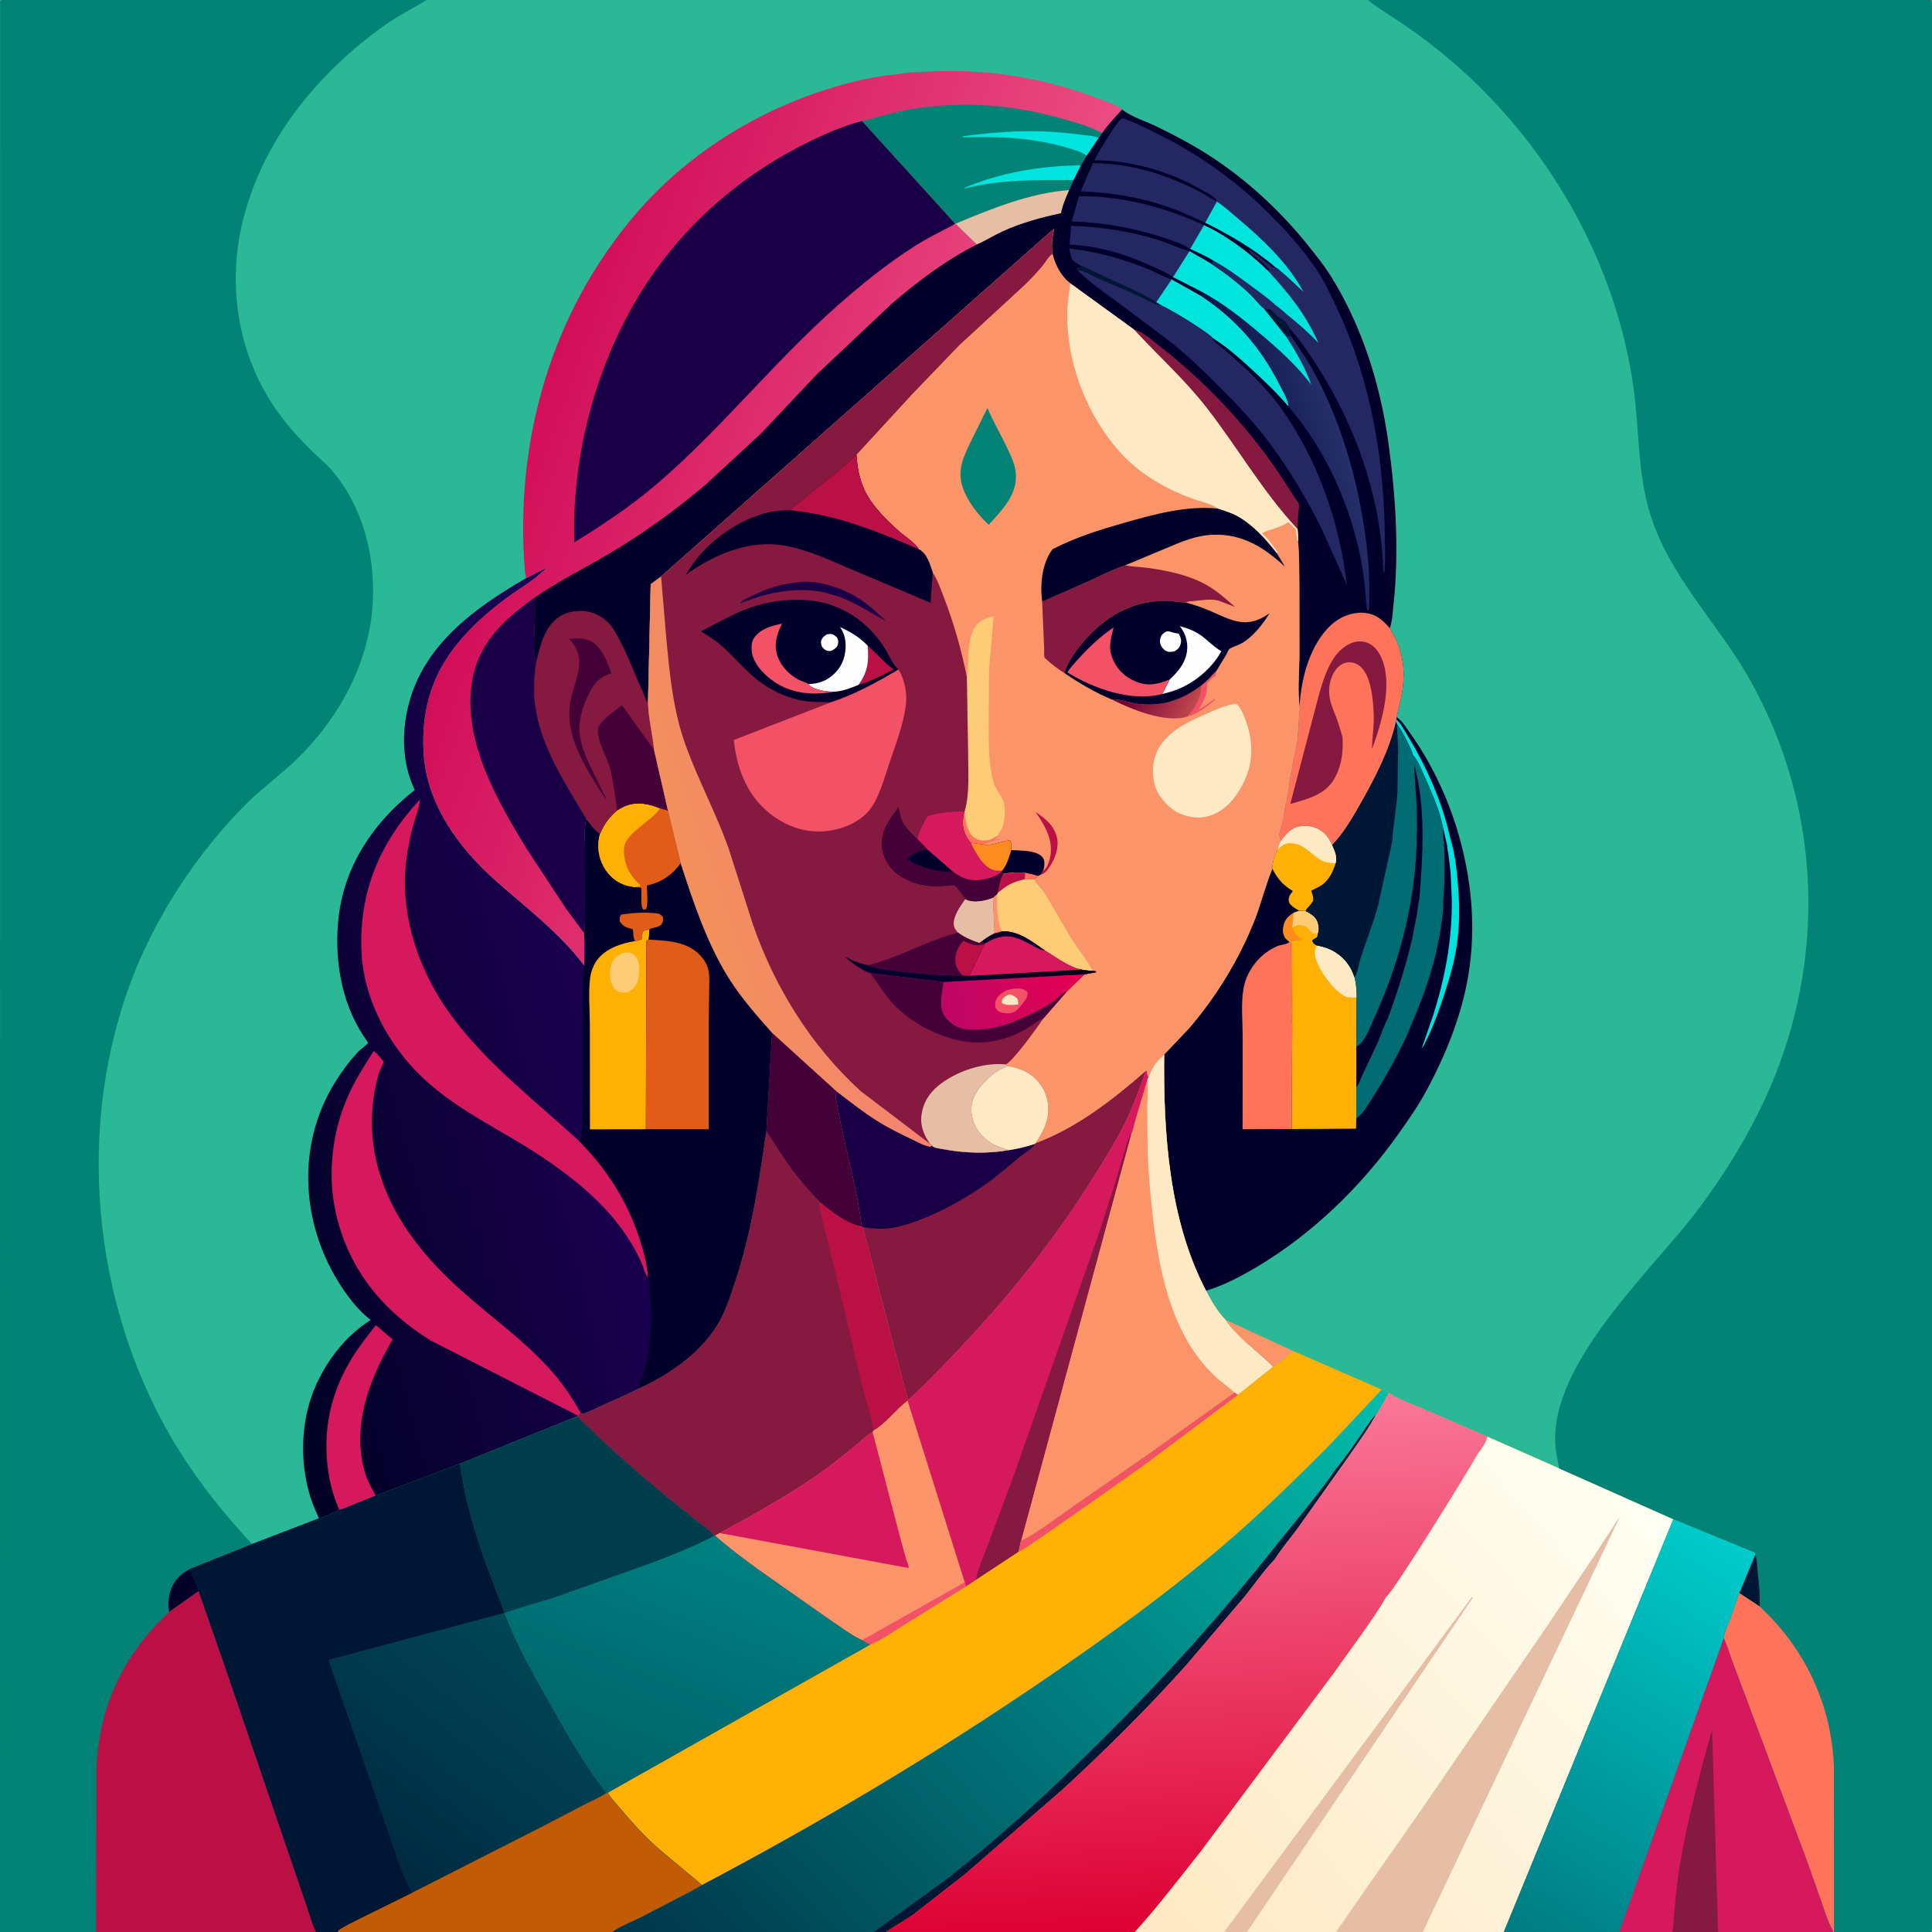
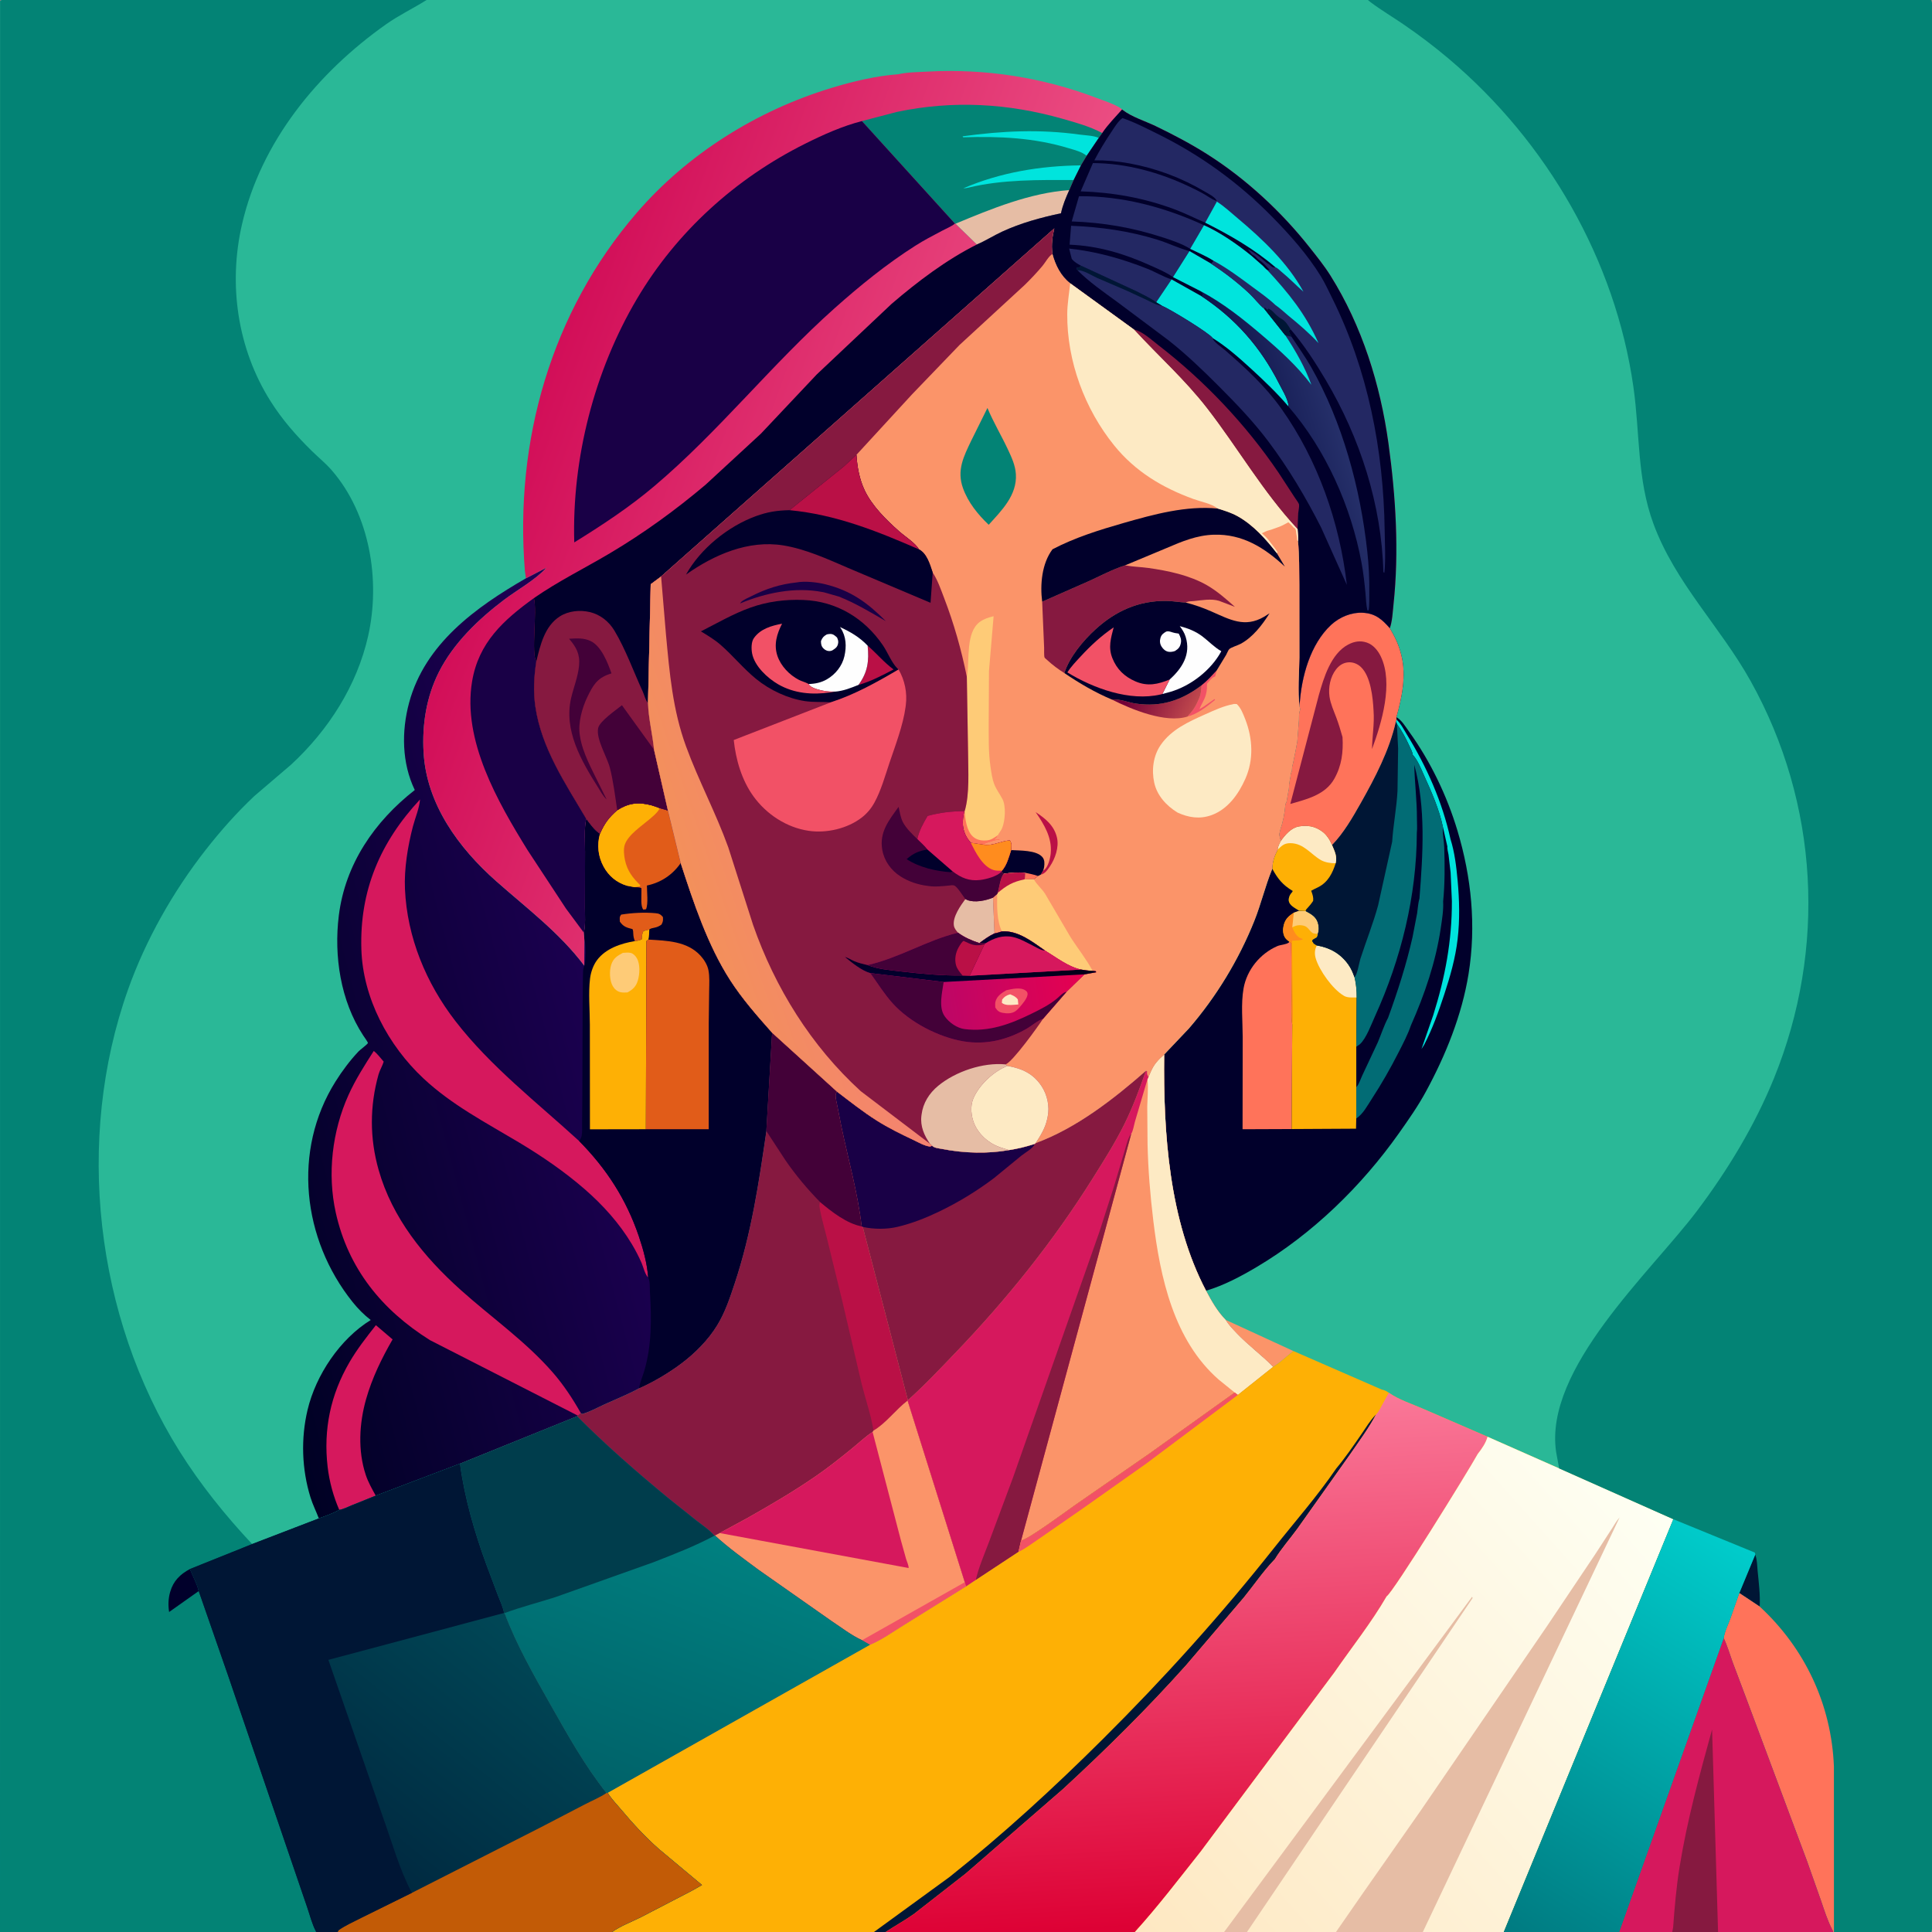
<svg xmlns="http://www.w3.org/2000/svg" version="1.1" style="display: block;" viewBox="0 0 2048 2048" width="1024" height="1024">
  <rect x="0" y="0" width="2048" height="2048" fill="#808080" stroke="none" />
  <defs>
    <linearGradient id="Gradient1" gradientUnits="userSpaceOnUse" x1="221.085" y1="1170.38" x2="672.574" y2="1052.02">
      <stop class="stop0" offset="0" stop-opacity="1" stop-color="rgb(0,1,36)" />
      <stop class="stop1" offset="1" stop-opacity="1" stop-color="rgb(30,0,84)" />
    </linearGradient>
    <linearGradient id="Gradient2" gradientUnits="userSpaceOnUse" x1="658.801" y1="1903.1" x2="763.323" y2="1632.44">
      <stop class="stop0" offset="0" stop-opacity="1" stop-color="rgb(0,98,105)" />
      <stop class="stop1" offset="1" stop-opacity="1" stop-color="rgb(0,128,128)" />
    </linearGradient>
    <linearGradient id="Gradient3" gradientUnits="userSpaceOnUse" x1="561.175" y1="443.345" x2="1010.16" y2="606.224">
      <stop class="stop0" offset="0" stop-opacity="1" stop-color="rgb(210,14,88)" />
      <stop class="stop1" offset="1" stop-opacity="1" stop-color="rgb(235,77,130)" />
    </linearGradient>
    <linearGradient id="Gradient4" gradientUnits="userSpaceOnUse" x1="1333.97" y1="484.269" x2="1418.93" y2="457.526">
      <stop class="stop0" offset="0" stop-opacity="1" stop-color="rgb(15,21,76)" />
      <stop class="stop1" offset="1" stop-opacity="1" stop-color="rgb(37,47,105)" />
    </linearGradient>
    <linearGradient id="Gradient5" gradientUnits="userSpaceOnUse" x1="723.867" y1="2123.71" x2="1435.17" y2="1438.79">
      <stop class="stop0" offset="0" stop-opacity="1" stop-color="rgb(0,53,74)" />
      <stop class="stop1" offset="1" stop-opacity="1" stop-color="rgb(2,189,172)" />
    </linearGradient>
    <linearGradient id="Gradient6" gradientUnits="userSpaceOnUse" x1="1272.3" y1="2043.16" x2="1241.64" y2="1489.76">
      <stop class="stop0" offset="0" stop-opacity="1" stop-color="rgb(221,0,52)" />
      <stop class="stop1" offset="1" stop-opacity="1" stop-color="rgb(250,120,152)" />
    </linearGradient>
    <linearGradient id="Gradient7" gradientUnits="userSpaceOnUse" x1="1245.96" y1="2091.43" x2="1774.53" y2="1616.04">
      <stop class="stop0" offset="0" stop-opacity="1" stop-color="rgb(254,232,194)" />
      <stop class="stop1" offset="1" stop-opacity="1" stop-color="rgb(254,255,243)" />
    </linearGradient>
    <linearGradient id="Gradient8" gradientUnits="userSpaceOnUse" x1="1202.18" y1="724.469" x2="1263.58" y2="754.904">
      <stop class="stop0" offset="0" stop-opacity="1" stop-color="rgb(115,0,55)" />
      <stop class="stop1" offset="1" stop-opacity="1" stop-color="rgb(192,72,77)" />
    </linearGradient>
    <linearGradient id="Gradient9" gradientUnits="userSpaceOnUse" x1="1143.75" y1="1045.8" x2="999.364" y2="1069.24">
      <stop class="stop0" offset="0" stop-opacity="1" stop-color="rgb(228,1,81)" />
      <stop class="stop1" offset="1" stop-opacity="1" stop-color="rgb(189,6,102)" />
    </linearGradient>
    <linearGradient id="Gradient10" gradientUnits="userSpaceOnUse" x1="1023.91" y1="1018.33" x2="1021.4" y2="1042.19">
      <stop class="stop0" offset="0" stop-opacity="1" stop-color="rgb(1,0,25)" />
      <stop class="stop1" offset="1" stop-opacity="1" stop-color="rgb(2,0,46)" />
    </linearGradient>
    <linearGradient id="Gradient11" gradientUnits="userSpaceOnUse" x1="734.32" y1="948.361" x2="872.559" y2="900.776">
      <stop class="stop0" offset="0" stop-opacity="1" stop-color="rgb(243,144,91)" />
      <stop class="stop1" offset="1" stop-opacity="1" stop-color="rgb(244,131,112)" />
    </linearGradient>
    <linearGradient id="Gradient12" gradientUnits="userSpaceOnUse" x1="1606.44" y1="2053.42" x2="1856.88" y2="1646.31">
      <stop class="stop0" offset="0" stop-opacity="1" stop-color="rgb(0,123,129)" />
      <stop class="stop1" offset="1" stop-opacity="1" stop-color="rgb(0,204,203)" />
    </linearGradient>
    <linearGradient id="Gradient13" gradientUnits="userSpaceOnUse" x1="387.361" y1="1964.16" x2="567.519" y2="1738.57">
      <stop class="stop0" offset="0" stop-opacity="1" stop-color="rgb(0,42,65)" />
      <stop class="stop1" offset="1" stop-opacity="1" stop-color="rgb(0,71,86)" />
    </linearGradient>
  </defs>
  <path transform="translate(0,0)" fill="rgb(42,184,151)" d="M 101.791 2048 L -0 2048 L 0.125 1.125 L 2 0 L 448.341 0 L 452.189 0 L 1450.02 0 L 2047 0 C 2049.96 6.534 2048.07 21.078 2048.07 28.829 L 2048.07 102.77 L 2048.1 351.781 L 2048.1 1692.03 L 2048.07 1962.62 L 2048.07 2023.96 C 2048.07 2030.64 2049.51 2040.87 2047.5 2046.9 L 2047 2048 L 1944.06 2048 L 1943.26 2048 L 1821.22 2048 L 1820.25 2048 L 1772.63 2048 L 1716.34 2048 L 1594.12 2048 L 1508.25 2048 L 1416.2 2048 L 1321.85 2048 L 1297.61 2048 L 1203.02 2048 L 938.797 2048 L 926.44 2048 L 661.652 2048 L 648.816 2048 L 406.344 2048 L 361.652 2048 L 357.902 2048 L 335.115 2048 L 101.791 2048 z" />
  <path transform="translate(0,0)" fill="rgb(251,148,105)" d="M 1299.24 1399.1 L 1371.02 1432.13 C 1364.21 1437.54 1356.92 1444.49 1349.55 1448.93 C 1337.36 1436.45 1323.06 1426.13 1310.99 1413.38 C 1306.76 1408.91 1302.3 1404.47 1299.24 1399.1 z" />
  <path transform="translate(0,0)" fill="rgb(1,0,43)" d="M 1377.65 749.362 L 1377.66 747.032 C 1379.5 717.683 1388.87 682.916 1411.04 662.386 C 1420.03 654.064 1432.69 648.835 1444.99 649.559 C 1458.04 650.327 1465.12 656.616 1473.27 665.977 C 1478.42 674.803 1482.56 683.055 1485.05 693 L 1485.53 694.861 C 1490.87 716.307 1486.06 739.479 1480.21 760.236 C 1485.74 763.2 1489.95 770.414 1493.58 775.445 C 1516.27 806.885 1533.83 843.423 1544.97 880.543 C 1559.78 929.924 1564.98 981.394 1556.72 1032.5 C 1549.65 1076.2 1532.45 1118.65 1511.39 1157.39 C 1503.1 1172.63 1492.85 1187.26 1482.84 1201.4 C 1443.2 1257.43 1391.22 1308.08 1332 1343.16 C 1315.25 1353.08 1297.21 1362.69 1278.45 1368.21 C 1239.25 1293.51 1233.1 1200.95 1234.09 1117.85 L 1260.27 1090.25 C 1289.28 1056.68 1313.13 1017.43 1329.62 976.216 C 1336.74 958.426 1341.11 939.599 1348.29 921.982 L 1348.72 920.946 C 1348.85 913.312 1350.93 907.655 1354.29 900.848 C 1354.73 897.191 1356.03 894.66 1357.74 891.425 C 1357.26 889.047 1355.84 886.032 1356.2 883.638 L 1357.49 878.334 C 1359.84 871.882 1361.77 861.957 1362.31 855.005 C 1362.45 853.298 1362.35 852.79 1363.13 851.218 L 1363.76 850 L 1365.01 843.005 L 1365.51 840 C 1366.02 837.909 1366.35 836.485 1366.4 834.299 L 1366.51 831.5 C 1367.04 829.508 1366.98 827.331 1367.52 825.5 C 1368.12 823.465 1367.92 821.33 1368.51 819.5 C 1369.44 816.598 1369.27 818.774 1369.47 816.455 C 1369.62 814.604 1369.57 812.915 1370.12 811.114 C 1370.55 809.718 1370.83 808.451 1371.08 807.005 L 1373.14 797.005 L 1375.17 786.005 L 1376.9 763.597 C 1377.05 760.562 1376.73 756.005 1377.94 753.228 C 1378.58 751.784 1378 750.91 1377.65 749.362 z" />
  <path transform="translate(0,0)" fill="rgb(0,228,221)" d="M 1480.33 762.802 C 1485.22 767.256 1488.17 773.461 1491.6 779.027 C 1512.39 812.773 1529.08 850.487 1537.54 889.326 C 1541.99 903.432 1543.82 918.803 1545.15 933.5 C 1547.03 954.139 1547.55 974.974 1545.14 995.602 C 1542.78 1015.79 1537.27 1034.99 1530.94 1054.23 C 1524.94 1072.5 1518.55 1090.32 1509.7 1107.46 L 1506.85 1111.99 L 1519.33 1076.01 C 1531.88 1036.03 1539.19 997.233 1539.06 955.273 L 1537.7 924.791 L 1535.5 906.086 C 1535.18 903.758 1533.92 899.477 1534.29 897.354 L 1529.6 876.847 C 1525.77 858.169 1517.2 838.774 1509.32 821.5 C 1505.89 813.988 1503.18 806.415 1497.61 800.169 C 1497.33 797.362 1495.28 793.521 1494.06 790.868 C 1490.24 782.55 1486.15 774.823 1480.78 767.398 L 1479.67 764.955 L 1480.33 762.802 z" />
  <path transform="translate(0,0)" fill="rgb(255,115,90)" d="M 1366.9 998.349 L 1368.73 1000 L 1369.29 1057.77 C 1369.35 1067.06 1368.68 1077.03 1369.83 1086.2 L 1369.21 1196.84 L 1317.17 1197.04 L 1317.31 1099.31 C 1317.28 1082.78 1315.35 1063.84 1318.23 1047.71 C 1321.75 1027.98 1335.74 1010.86 1354.02 1002.92 C 1357.49 1001.41 1363.54 1001.33 1366.25 999.069 L 1366.9 998.349 z" />
  <path transform="translate(0,0)" fill="rgb(254,176,5)" d="M 1384.01 965.744 C 1389.55 968.679 1394.95 971.62 1396.98 978 C 1398.21 981.897 1398.32 986.203 1396.96 990.066 C 1396.67 991.211 1396.81 992.565 1396.09 993.5 C 1395.44 994.354 1391.43 995.827 1391.22 997 C 1391 998.174 1392.24 999.159 1392.75 1000.24 L 1395.91 1002.2 C 1409.76 1004.55 1420.92 1010.83 1429.21 1022.36 C 1432.23 1026.57 1434.1 1031.06 1435.83 1035.9 C 1437.54 1043.25 1438.13 1049.83 1438.09 1057.37 L 1437.72 1109.6 L 1437.76 1152.43 L 1437.68 1185.68 L 1437.45 1196.46 L 1369.21 1196.84 L 1369.83 1086.2 C 1368.68 1077.03 1369.35 1067.06 1369.29 1057.77 L 1368.73 1000 L 1366.9 998.349 C 1365.08 996.972 1363.34 995.676 1362.11 993.706 C 1359.91 990.187 1359.75 985.278 1360.68 981.331 C 1362.32 974.329 1365.68 971.327 1371.52 967.513 L 1377.3 965.473 L 1384.01 965.744 z" />
  <path transform="translate(0,0)" fill="rgb(255,140,30)" d="M 1366.9 998.349 C 1365.08 996.972 1363.34 995.676 1362.11 993.706 C 1359.91 990.187 1359.75 985.278 1360.68 981.331 C 1362.32 974.329 1365.68 971.327 1371.52 967.513 L 1369.89 982.982 L 1370.36 984.16 C 1372.03 988.202 1374.69 993.149 1379.13 994.707 L 1380.5 995.115 L 1380.86 995.885 C 1377.44 997.149 1373.22 996.995 1369.6 997.224 L 1370.16 1052.93 C 1370.21 1063.81 1371.1 1075.42 1369.83 1086.2 C 1368.68 1077.03 1369.35 1067.06 1369.29 1057.77 L 1368.73 1000 L 1366.9 998.349 z" />
  <path transform="translate(0,0)" fill="rgb(254,203,119)" d="M 1384.01 965.744 C 1389.55 968.679 1394.95 971.62 1396.98 978 C 1398.21 981.897 1398.32 986.203 1396.96 990.066 C 1395.69 989.829 1392.47 989.638 1391.5 989.041 C 1387.92 986.833 1386.63 982.391 1382 981.272 C 1377.49 980.182 1373.89 980.83 1369.89 982.982 L 1371.52 967.513 L 1377.3 965.473 L 1384.01 965.744 z" />
  <path transform="translate(0,0)" fill="rgb(253,234,196)" d="M 1395.91 1002.2 C 1409.76 1004.55 1420.92 1010.83 1429.21 1022.36 C 1432.23 1026.57 1434.1 1031.06 1435.83 1035.9 C 1437.54 1043.25 1438.13 1049.83 1438.09 1057.37 C 1434.01 1057.34 1428.61 1057.82 1424.97 1055.79 L 1424 1055.19 C 1412.66 1048.42 1398.58 1028.84 1394.77 1016.09 C 1393.32 1011.26 1393.52 1006.54 1395.91 1002.2 z" />
-   <path transform="translate(0,0)" fill="rgb(2,108,117)" d="M 1377.65 749.362 L 1377.66 747.032 C 1379.5 717.683 1388.87 682.916 1411.04 662.386 C 1420.03 654.064 1432.69 648.835 1444.99 649.559 C 1458.04 650.327 1465.12 656.616 1473.27 665.977 C 1478.42 674.803 1482.56 683.055 1485.05 693 L 1485.53 694.861 C 1490.87 716.307 1486.06 739.479 1480.21 760.236 L 1480.33 762.802 L 1479.67 764.955 L 1480.78 767.398 C 1486.15 774.823 1490.24 782.55 1494.06 790.868 C 1495.28 793.521 1497.33 797.362 1497.61 800.169 C 1503.18 806.415 1505.89 813.988 1509.32 821.5 C 1517.2 838.774 1525.77 858.169 1529.6 876.847 C 1528.89 884.031 1530.7 890.891 1530.94 898.105 C 1531.57 917.052 1531.68 936.639 1529.79 955.512 C 1530.3 964.788 1528.6 974.785 1527.25 983.96 C 1521.96 1019.73 1510.22 1054.05 1495.62 1087 C 1492.3 1096.7 1487.47 1105.87 1482.83 1114.99 C 1474.09 1132.21 1464.76 1148.57 1454.22 1164.76 C 1449.58 1171.88 1444.91 1180.91 1437.68 1185.68 L 1437.76 1152.43 L 1437.72 1109.6 L 1438.09 1057.37 C 1438.13 1049.83 1437.54 1043.25 1435.83 1035.9 C 1434.1 1031.06 1432.23 1026.57 1429.21 1022.36 C 1420.92 1010.83 1409.76 1004.55 1395.91 1002.2 L 1392.75 1000.24 C 1392.24 999.159 1391 998.174 1391.22 997 C 1391.43 995.827 1395.44 994.354 1396.09 993.5 C 1396.81 992.565 1396.67 991.211 1396.96 990.066 C 1398.32 986.203 1398.21 981.897 1396.98 978 C 1394.95 971.62 1389.55 968.679 1384.01 965.744 L 1377.3 965.473 L 1375.84 964.561 C 1372.27 962.312 1366.91 959.61 1366.18 955.1 C 1365.76 952.47 1366.78 949.381 1368.38 947.321 C 1370.66 944.377 1368.39 947.901 1370.45 944.5 C 1359.72 937.991 1354.73 931.856 1348.72 920.946 C 1348.85 913.312 1350.93 907.655 1354.29 900.848 C 1354.73 897.191 1356.03 894.66 1357.74 891.425 C 1357.26 889.047 1355.84 886.032 1356.2 883.638 L 1357.49 878.334 C 1359.84 871.882 1361.77 861.957 1362.31 855.005 C 1362.45 853.298 1362.35 852.79 1363.13 851.218 L 1363.76 850 L 1365.01 843.005 L 1365.51 840 C 1366.02 837.909 1366.35 836.485 1366.4 834.299 L 1366.51 831.5 C 1367.04 829.508 1366.98 827.331 1367.52 825.5 C 1368.12 823.465 1367.92 821.33 1368.51 819.5 C 1369.44 816.598 1369.27 818.774 1369.47 816.455 C 1369.62 814.604 1369.57 812.915 1370.12 811.114 C 1370.55 809.718 1370.83 808.451 1371.08 807.005 L 1373.14 797.005 L 1375.17 786.005 L 1376.9 763.597 C 1377.05 760.562 1376.73 756.005 1377.94 753.228 C 1378.58 751.784 1378 750.91 1377.65 749.362 z" />
+   <path transform="translate(0,0)" fill="rgb(2,108,117)" d="M 1377.65 749.362 L 1377.66 747.032 C 1379.5 717.683 1388.87 682.916 1411.04 662.386 C 1420.03 654.064 1432.69 648.835 1444.99 649.559 C 1458.04 650.327 1465.12 656.616 1473.27 665.977 C 1478.42 674.803 1482.56 683.055 1485.05 693 L 1485.53 694.861 C 1490.87 716.307 1486.06 739.479 1480.21 760.236 L 1480.33 762.802 L 1479.67 764.955 L 1480.78 767.398 C 1486.15 774.823 1490.24 782.55 1494.06 790.868 C 1495.28 793.521 1497.33 797.362 1497.61 800.169 C 1503.18 806.415 1505.89 813.988 1509.32 821.5 C 1517.2 838.774 1525.77 858.169 1529.6 876.847 C 1528.89 884.031 1530.7 890.891 1530.94 898.105 C 1531.57 917.052 1531.68 936.639 1529.79 955.512 C 1530.3 964.788 1528.6 974.785 1527.25 983.96 C 1521.96 1019.73 1510.22 1054.05 1495.62 1087 C 1492.3 1096.7 1487.47 1105.87 1482.83 1114.99 C 1474.09 1132.21 1464.76 1148.57 1454.22 1164.76 C 1449.58 1171.88 1444.91 1180.91 1437.68 1185.68 L 1437.76 1152.43 L 1437.72 1109.6 L 1438.09 1057.37 C 1438.13 1049.83 1437.54 1043.25 1435.83 1035.9 C 1434.1 1031.06 1432.23 1026.57 1429.21 1022.36 C 1420.92 1010.83 1409.76 1004.55 1395.91 1002.2 L 1392.75 1000.24 C 1392.24 999.159 1391 998.174 1391.22 997 C 1391.43 995.827 1395.44 994.354 1396.09 993.5 C 1396.81 992.565 1396.67 991.211 1396.96 990.066 C 1398.32 986.203 1398.21 981.897 1396.98 978 C 1394.95 971.62 1389.55 968.679 1384.01 965.744 L 1377.3 965.473 L 1375.84 964.561 C 1372.27 962.312 1366.91 959.61 1366.18 955.1 C 1365.76 952.47 1366.78 949.381 1368.38 947.321 C 1370.66 944.377 1368.39 947.901 1370.45 944.5 C 1359.72 937.991 1354.73 931.856 1348.72 920.946 C 1348.85 913.312 1350.93 907.655 1354.29 900.848 C 1354.73 897.191 1356.03 894.66 1357.74 891.425 C 1357.26 889.047 1355.84 886.032 1356.2 883.638 L 1357.49 878.334 C 1359.84 871.882 1361.77 861.957 1362.31 855.005 C 1362.45 853.298 1362.35 852.79 1363.13 851.218 L 1363.76 850 L 1365.01 843.005 L 1365.51 840 C 1366.02 837.909 1366.35 836.485 1366.4 834.299 L 1366.51 831.5 C 1367.04 829.508 1366.98 827.331 1367.52 825.5 C 1368.12 823.465 1367.92 821.33 1368.51 819.5 C 1369.44 816.598 1369.27 818.774 1369.47 816.455 C 1369.62 814.604 1369.57 812.915 1370.12 811.114 C 1370.55 809.718 1370.83 808.451 1371.08 807.005 L 1373.14 797.005 L 1375.17 786.005 L 1376.9 763.597 C 1377.05 760.562 1376.73 756.005 1377.94 753.228 C 1378.58 751.784 1378 750.91 1377.65 749.362 " />
  <path transform="translate(0,0)" fill="rgb(1,0,43)" d="M 1499.19 810.777 C 1511.64 856.36 1508.29 905.752 1504.69 952.315 C 1503.22 957.36 1503.01 962.823 1502.23 968.016 L 1497.36 993.33 C 1490.81 1022.42 1481.6 1050.96 1471.41 1078.96 C 1467.02 1087.1 1464.16 1096.43 1460.5 1104.97 L 1444.16 1139.8 C 1442.25 1143.77 1440.72 1149.23 1437.76 1152.43 L 1437.72 1109.6 L 1441.5 1106.97 C 1448.35 1100.7 1453.6 1085.98 1457.46 1077.5 C 1485.13 1016.73 1501.74 949.708 1501.9 882.771 C 1502.45 877.966 1501.99 872.606 1502.01 867.733 C 1502.06 848.517 1499.58 829.803 1499.19 810.777 z" />
  <path transform="translate(0,0)" fill="rgb(0,22,53)" d="M 1479.67 764.955 L 1480.78 767.398 L 1482.07 793.5 L 1481.41 838.483 C 1480.47 856.524 1476.87 874.349 1475.77 892.213 L 1460.87 959.656 C 1455.61 979.046 1448.22 997.267 1442.09 1016.31 C 1440.64 1020.83 1438.81 1033.28 1435.83 1035.9 C 1434.1 1031.06 1432.23 1026.57 1429.21 1022.36 C 1420.92 1010.83 1409.76 1004.55 1395.91 1002.2 L 1392.75 1000.24 C 1392.24 999.159 1391 998.174 1391.22 997 C 1391.43 995.827 1395.44 994.354 1396.09 993.5 C 1396.81 992.565 1396.67 991.211 1396.96 990.066 C 1398.32 986.203 1398.21 981.897 1396.98 978 C 1394.95 971.62 1389.55 968.679 1384.01 965.744 L 1377.3 965.473 L 1375.84 964.561 C 1372.27 962.312 1366.91 959.61 1366.18 955.1 C 1365.76 952.47 1366.78 949.381 1368.38 947.321 C 1370.66 944.377 1368.39 947.901 1370.45 944.5 C 1359.72 937.991 1354.73 931.856 1348.72 920.946 C 1348.85 913.312 1350.93 907.655 1354.29 900.848 C 1354.73 897.191 1356.03 894.66 1357.74 891.425 C 1362.37 885.035 1368.53 877.596 1376.77 876.123 C 1385.96 874.48 1393.97 875.887 1401.54 881.425 C 1406.32 884.919 1409.71 890.349 1412.01 895.731 C 1424.24 883.259 1433.94 866.365 1442.5 851.192 C 1457.76 824.15 1472.79 795.378 1479.67 764.955 z" />
  <path transform="translate(0,0)" fill="rgb(254,176,5)" d="M 1357.74 891.425 C 1362.37 885.035 1368.53 877.596 1376.77 876.123 C 1385.96 874.48 1393.97 875.887 1401.54 881.425 C 1406.32 884.919 1409.71 890.349 1412.01 895.731 C 1414.8 902.532 1417.65 907.584 1415.87 915.079 C 1412.56 925.443 1407.88 934.937 1397.77 940.24 L 1393.48 942.337 L 1389.93 944.216 L 1390.4 945.559 C 1391.57 948.985 1392.39 951.384 1391.99 955 C 1389.89 958.13 1387.77 960.677 1385.2 963.42 C 1384.1 964.594 1384.45 964.089 1384.01 965.744 L 1377.3 965.473 L 1375.84 964.561 C 1372.27 962.312 1366.91 959.61 1366.18 955.1 C 1365.76 952.47 1366.78 949.381 1368.38 947.321 C 1370.66 944.377 1368.39 947.901 1370.45 944.5 C 1359.72 937.991 1354.73 931.856 1348.72 920.946 C 1348.85 913.312 1350.93 907.655 1354.29 900.848 C 1354.73 897.191 1356.03 894.66 1357.74 891.425 z" />
  <path transform="translate(0,0)" fill="rgb(253,234,196)" d="M 1357.74 891.425 C 1362.37 885.035 1368.53 877.596 1376.77 876.123 C 1385.96 874.48 1393.97 875.887 1401.54 881.425 C 1406.32 884.919 1409.71 890.349 1412.01 895.731 C 1414.8 902.532 1417.65 907.584 1415.87 915.079 C 1410.93 915.178 1404.55 914.246 1400.21 911.733 C 1389.27 905.406 1382.04 893.924 1367.91 893.789 C 1361.49 893.728 1358.6 896.439 1354.29 900.848 C 1354.73 897.191 1356.03 894.66 1357.74 891.425 z" />
  <path transform="translate(0,0)" fill="rgb(255,115,90)" d="M 1377.65 749.362 L 1377.66 747.032 C 1379.5 717.683 1388.87 682.916 1411.04 662.386 C 1420.03 654.064 1432.69 648.835 1444.99 649.559 C 1458.04 650.327 1465.12 656.616 1473.27 665.977 C 1478.42 674.803 1482.56 683.055 1485.05 693 L 1485.53 694.861 C 1490.87 716.307 1486.06 739.479 1480.21 760.236 L 1480.33 762.802 L 1479.67 764.955 C 1472.79 795.378 1457.76 824.15 1442.5 851.192 C 1433.94 866.365 1424.24 883.259 1412.01 895.731 C 1409.71 890.349 1406.32 884.919 1401.54 881.425 C 1393.97 875.887 1385.96 874.48 1376.77 876.123 C 1368.53 877.596 1362.37 885.035 1357.74 891.425 C 1357.26 889.047 1355.84 886.032 1356.2 883.638 L 1357.49 878.334 C 1359.84 871.882 1361.77 861.957 1362.31 855.005 C 1362.45 853.298 1362.35 852.79 1363.13 851.218 L 1363.76 850 L 1365.01 843.005 L 1365.51 840 C 1366.02 837.909 1366.35 836.485 1366.4 834.299 L 1366.51 831.5 C 1367.04 829.508 1366.98 827.331 1367.52 825.5 C 1368.12 823.465 1367.92 821.33 1368.51 819.5 C 1369.44 816.598 1369.27 818.774 1369.47 816.455 C 1369.62 814.604 1369.57 812.915 1370.12 811.114 C 1370.55 809.718 1370.83 808.451 1371.08 807.005 L 1373.14 797.005 L 1375.17 786.005 L 1376.9 763.597 C 1377.05 760.562 1376.73 756.005 1377.94 753.228 C 1378.58 751.784 1378 750.91 1377.65 749.362 z" />
  <path transform="translate(0,0)" fill="rgb(134,25,64)" d="M 1423.13 781.349 C 1424.01 797.322 1422.32 811.445 1414.43 825.533 C 1404.84 842.639 1385.19 847.228 1367.77 852.204 L 1397.95 737.098 C 1403.15 718.655 1410.78 693.003 1429.08 683.295 C 1435.46 679.911 1442.03 678.749 1449 681.181 C 1455.82 683.563 1460.75 689.672 1463.76 696 C 1477.24 724.331 1464.66 766.296 1454.39 794.058 C 1454.59 780.247 1457.06 767.393 1456.02 753.324 C 1455.31 739.358 1453.03 716.976 1442.62 707.067 C 1439 703.624 1434.05 701.662 1429.03 702.125 C 1423.55 702.631 1419.43 705.479 1416.13 709.767 C 1410.11 717.593 1407.94 728.785 1409.33 738.5 C 1410.43 746.11 1413.77 753.272 1416.45 760.419 C 1419.03 767.309 1421.12 774.272 1423.13 781.349 z" />
  <path transform="translate(0,0)" fill="url(#Gradient1)" d="M 557.524 613.032 L 579.187 601.822 C 567.398 614.92 548.618 625.059 534.437 635.771 C 507.335 656.241 480.595 681.816 465.196 712.5 C 451.898 738.997 447.363 768.108 449.008 797.52 C 452.079 852.434 486.181 898.845 525.924 934.027 C 558.25 962.644 593.139 988.765 619.347 1023.6 L 619.462 996.224 L 618.88 988.638 C 620.86 980.174 620.024 970.512 620.052 961.82 L 620.171 902.854 C 620.192 891.737 619.025 878.701 621.412 867.864 C 625.696 873.535 629.99 879.847 635.993 883.84 C 640.509 873.176 645.522 866.413 654.286 858.871 C 656.829 857.197 659.663 855.672 662.47 854.5 C 674.897 849.311 687.359 851.829 699.34 856.66 L 708.02 859.129 L 721.561 914.896 C 735.118 956.638 750.22 1002.11 774.055 1039.09 C 786.934 1059.07 802.714 1077.02 818.484 1094.74 L 812.372 1198.97 C 804.302 1254.18 796.475 1307.22 778.796 1360.41 C 773.708 1375.72 768.658 1391.1 760.177 1404.94 C 750.613 1420.55 736.685 1434.52 722.097 1445.45 C 708.677 1455.5 692.776 1464.9 677.487 1471.7 C 665.634 1478.12 653.074 1483.13 640.805 1488.7 C 633.246 1492.13 625.021 1496.84 617 1498.88 L 615.71 1497.97 C 614.567 1499.13 613.858 1499.77 612.412 1500.57 L 611.766 1501.36 L 487.527 1551.61 L 398.312 1585.49 L 372.932 1595.7 C 368.754 1597.41 364.094 1599.83 359.662 1600.59 C 352.991 1604.26 345.194 1607.17 337.971 1609.59 C 335.137 1602.11 331.52 1594.99 329.143 1587.33 C 319.902 1557.54 318.817 1524.89 326.042 1494.5 C 334.82 1457.57 360.47 1419.29 392.973 1399.28 C 385.783 1393.7 379.371 1387.22 373.692 1380.12 C 320.578 1313.68 309.666 1219.77 355.661 1146.47 C 362.711 1135.23 370.96 1124.22 380.057 1114.55 C 381.705 1112.8 389.496 1107.09 390.005 1105.64 C 390.235 1104.98 385.532 1098.41 384.969 1097.56 C 360.967 1060.91 353.839 1013.32 359.161 970.5 C 365.956 915.836 397.064 870.776 439.681 837.451 C 425.91 808.818 425.518 775.177 433.664 744.93 C 450.527 682.314 504.39 643.707 557.524 613.032 z" />
  <path transform="translate(0,0)" fill="rgb(214,24,93)" d="M 359.662 1600.59 C 353.413 1586.35 349.101 1570.44 347.306 1554.99 C 342.697 1515.32 350.349 1478.55 370.492 1443.96 C 378.552 1430.12 388.549 1417.3 398.469 1404.75 L 416.159 1419.83 C 404.515 1440.05 394.476 1460.62 388.074 1483.13 C 380.763 1508.83 379.195 1537.85 387.727 1563.5 C 390.296 1571.23 394.383 1578.4 398.312 1585.49 L 372.932 1595.7 C 368.754 1597.41 364.094 1599.83 359.662 1600.59 z" />
  <path transform="translate(0,0)" fill="rgb(214,24,93)" d="M 612.412 1500.57 L 455.785 1420.61 C 404.815 1388.66 369.133 1344.83 355.941 1285.48 C 346.814 1244.41 352.13 1199.11 369.365 1160.87 C 376.762 1144.45 386.504 1129.19 396.194 1114.07 C 400.103 1117.01 403.456 1121.7 406.723 1125.38 C 405.356 1130.06 402.607 1134.19 401.262 1138.98 C 391.824 1172.58 391.843 1206.67 401.361 1240.19 C 415.868 1291.28 449.342 1332.38 488.265 1367.32 C 520.917 1396.63 557.325 1421.88 586.26 1455.22 C 597.546 1468.22 607.258 1482.99 615.71 1497.97 C 614.567 1499.13 613.858 1499.77 612.412 1500.57 z" />
  <path transform="translate(0,0)" fill="rgb(214,24,93)" d="M 687.09 1354.21 C 683.789 1351.19 681.993 1343.13 680.095 1338.78 C 677.099 1331.92 673.677 1325.3 669.825 1318.88 C 656.511 1296.68 639.154 1277.4 619.667 1260.47 C 598.209 1241.81 574.166 1225.4 549.775 1210.81 C 514.78 1189.88 478.837 1171.24 448.794 1143.1 C 411.512 1108.19 384.701 1058.09 383.07 1006.31 C 381.11 944.058 403.042 892.763 445.219 847.472 C 444.634 856.429 440.05 867.16 437.73 876 C 432.285 896.759 428.318 920.912 429.274 942.406 C 431.552 993.616 451.59 1042.07 482.809 1082.47 C 520.044 1130.65 569.308 1168.73 613.999 1209.62 C 642.975 1238.99 663.835 1271.24 677.122 1310.32 C 681.889 1324.34 686.016 1339.39 687.09 1354.21 z" />
  <path transform="translate(0,0)" fill="rgb(1,0,43)" d="M 654.286 858.871 C 656.829 857.197 659.663 855.672 662.47 854.5 C 674.897 849.311 687.359 851.829 699.34 856.66 L 708.02 859.129 L 721.561 914.896 C 735.118 956.638 750.22 1002.11 774.055 1039.09 C 786.934 1059.07 802.714 1077.02 818.484 1094.74 L 812.372 1198.97 C 804.302 1254.18 796.475 1307.22 778.796 1360.41 C 773.708 1375.72 768.658 1391.1 760.177 1404.94 C 750.613 1420.55 736.685 1434.52 722.097 1445.45 C 708.677 1455.5 692.776 1464.9 677.487 1471.7 C 678.286 1465.57 681.157 1459.28 682.909 1453.33 C 690.975 1425.89 690.69 1397.91 688.967 1369.69 C 688.689 1365.13 689.258 1358.18 687.09 1354.21 C 686.016 1339.39 681.889 1324.34 677.122 1310.32 C 663.835 1271.24 642.975 1238.99 613.999 1209.62 C 615.001 1207.87 616.217 1205.94 616.594 1203.94 C 617.364 1199.84 616.987 1194.85 617.047 1190.64 L 617.294 1164.13 L 617.626 1063.77 L 617.916 1035.79 C 618.056 1032.71 617.851 1028.37 618.754 1025.5 L 619.448 1023.81 C 621.18 1019.2 621.409 1000.73 619.462 996.224 L 618.88 988.638 C 620.86 980.174 620.024 970.512 620.052 961.82 L 620.171 902.854 C 620.192 891.737 619.025 878.701 621.412 867.864 C 625.696 873.535 629.99 879.847 635.993 883.84 C 640.509 873.176 645.522 866.413 654.286 858.871 z" />
  <path transform="translate(0,0)" fill="rgb(225,92,25)" d="M 672.99 997.586 C 671.929 994.899 671.392 992.744 671.296 989.834 C 671.234 987.954 671.247 986.639 670.5 984.876 C 664.247 983.336 660.847 982.357 657.087 977 C 656.989 973.613 656.353 972.228 658.5 969.51 C 670.158 967.621 683.197 966.951 695 968.031 C 698.744 968.373 700.272 969.266 702.694 972.025 C 703.01 975.657 702.909 976.957 701.165 980.158 C 698.598 981.914 696.602 982.831 693.522 983.443 C 691.452 983.854 690.062 984.071 688.267 985.265 L 681.995 986.995 C 680.568 990.26 680.323 991.939 680.49 995.5 C 678.142 997.06 675.74 997.26 672.99 997.586 z" />
  <path transform="translate(0,0)" fill="rgb(225,92,25)" d="M 654.286 858.871 C 656.829 857.197 659.663 855.672 662.47 854.5 C 674.897 849.311 687.359 851.829 699.34 856.66 L 708.02 859.129 L 721.561 914.896 C 713.031 927.294 700.564 935.642 685.757 938.684 C 685.736 945.451 687.341 957.834 684.834 963.836 L 682 964.249 C 678.887 960.865 680.055 950.925 679.924 946.081 C 679.902 945.278 680.074 942.065 679.801 941.5 C 679.524 940.925 676.865 940.595 676.252 940.56 L 672.583 940.463 L 664.5 938.867 C 653.679 935.639 645.173 928.542 639.827 918.651 C 633.931 907.741 632.619 895.651 635.993 883.84 C 640.509 873.176 645.522 866.413 654.286 858.871 z" />
  <path transform="translate(0,0)" fill="rgb(254,176,5)" d="M 654.286 858.871 C 656.829 857.197 659.663 855.672 662.47 854.5 C 674.897 849.311 687.359 851.829 699.34 856.66 L 698.463 858.272 C 696.143 862.211 691.706 865.697 688.244 868.659 C 680.219 875.525 665.76 884.997 662.293 895.406 C 660.706 900.169 661.476 906.856 662.5 911.735 C 664.898 923.167 670.747 930.552 678.828 938.5 L 678 939.631 L 672.583 940.463 L 664.5 938.867 C 653.679 935.639 645.173 928.542 639.827 918.651 C 633.931 907.741 632.619 895.651 635.993 883.84 C 640.509 873.176 645.522 866.413 654.286 858.871 z" />
  <path transform="translate(0,0)" fill="rgb(254,176,5)" d="M 688.267 985.265 C 688.083 988.733 688.213 992.654 687.285 995.987 L 685.213 997.5 L 684.658 1197.03 L 625.356 1197.13 L 625.269 1086.12 C 625.255 1070.47 623.571 1052.59 625.483 1037.21 C 626.32 1030.48 628.829 1023.2 632.907 1017.73 C 642.166 1005.33 658.327 1000.05 672.99 997.586 C 675.74 997.26 678.142 997.06 680.49 995.5 C 680.323 991.939 680.568 990.26 681.995 986.995 L 688.267 985.265 z" />
  <path transform="translate(0,0)" fill="rgb(254,203,119)" d="M 660.251 1010.07 C 662.904 1009.91 666.153 1009.47 668.733 1010.17 C 671.408 1010.88 673.555 1013.22 674.938 1015.52 C 678.765 1021.89 678.184 1032.57 676.097 1039.5 C 674.196 1045.81 670.816 1048.94 665.13 1052.02 C 662.696 1052.09 659.994 1052.32 657.617 1051.73 C 654.116 1050.86 651.368 1048.46 649.595 1045.39 C 646.086 1039.32 645.809 1029.09 647.972 1022.5 C 650.181 1015.77 654.365 1013.21 660.251 1010.07 z" />
  <path transform="translate(0,0)" fill="rgb(225,92,25)" d="M 684.658 1197.03 L 685.213 997.5 L 687.285 995.987 C 706.838 997.195 728.435 997.521 742.653 1013.15 C 746.436 1017.3 749.928 1022.92 750.992 1028.5 C 752.335 1035.54 751.839 1043.02 751.73 1050.15 L 751.289 1084.73 L 751.268 1197.04 L 684.658 1197.03 z" />
  <path transform="translate(0,0)" fill="rgb(134,25,64)" d="M 818.484 1094.74 L 887.193 1157.12 C 901.016 1167.7 914.835 1178.63 929.559 1187.93 C 941.749 1195.63 955.058 1202.18 968.08 1208.32 C 973.174 1210.72 980.256 1214.86 985.89 1215.37 L 988.089 1214.56 C 990.329 1216.87 994.563 1217.18 997.647 1217.78 C 1010.04 1220.19 1022.31 1221.58 1034.96 1221.79 C 1046.42 1221.97 1058.24 1221.2 1069.52 1219.16 C 1078.98 1217.76 1087.78 1215.53 1096.87 1212.6 L 1097.87 1211.72 C 1141.03 1195.85 1180.54 1165.04 1214.75 1135.04 L 1216.05 1135.55 L 1215.95 1136.82 C 1215.92 1138.85 1216.56 1139.96 1217.45 1141.71 L 1219.93 1136 C 1223.33 1128.05 1227.76 1123.45 1234.09 1117.85 C 1233.1 1200.95 1239.25 1293.51 1278.45 1368.21 C 1284.22 1379.11 1290.5 1390.27 1299.24 1399.1 C 1302.3 1404.47 1306.76 1408.91 1310.99 1413.38 C 1323.06 1426.13 1337.36 1436.45 1349.55 1448.93 L 1312.18 1478.69 L 1308.84 1476.17 L 1218.94 1540.5 L 1140.01 1595.19 C 1131.34 1601.22 1089.04 1632.61 1082.42 1632.93 L 1079.61 1645.08 L 1034.35 1674.92 L 1024.11 1681.74 L 958.723 1722.4 C 947.173 1729.45 934.767 1738.53 922.301 1743.57 L 644.219 1900.52 L 642.913 1900.64 C 620.086 1872.04 601.659 1839.06 583.691 1807.29 C 565.812 1775.68 547.62 1744.04 534.834 1709.94 L 534.29 1709.83 C 533.021 1703.17 529.936 1696.75 527.485 1690.43 L 515.613 1658.82 C 502.876 1624.1 492.534 1588.33 487.527 1551.61 L 611.766 1501.36 L 612.412 1500.57 C 613.858 1499.77 614.567 1499.13 615.71 1497.97 L 617 1498.88 C 625.021 1496.84 633.246 1492.13 640.805 1488.7 C 653.074 1483.13 665.634 1478.12 677.487 1471.7 C 692.776 1464.9 708.677 1455.5 722.097 1445.45 C 736.685 1434.52 750.613 1420.55 760.177 1404.94 C 768.658 1391.1 773.708 1375.72 778.796 1360.41 C 796.475 1307.22 804.302 1254.18 812.372 1198.97 L 818.484 1094.74 z" />
  <path transform="translate(0,0)" fill="rgb(186,16,70)" d="M 869.218 1274.1 C 880.943 1283.99 897.907 1297.31 913.484 1299.96 L 914.55 1300.57 L 962.387 1484.21 L 962.1 1484.67 C 949.668 1494.03 939.176 1508.79 925.93 1516.44 C 923.262 1499.74 917.324 1482.85 913.242 1466.41 L 892.633 1378.19 L 876.5 1312.21 C 874.146 1302.43 871.214 1292.76 869.315 1282.88 C 868.698 1279.66 868.181 1277.31 869.218 1274.1 z" />
  <path transform="translate(0,0)" fill="rgb(67,1,56)" d="M 818.484 1094.74 L 887.193 1157.12 C 886.547 1158.4 885.94 1159.52 885.899 1161 C 885.802 1164.46 886.985 1168.53 887.603 1171.95 L 892.143 1194.94 C 899.444 1229.62 909.379 1264.78 913.484 1299.96 C 897.907 1297.31 880.943 1283.99 869.218 1274.1 C 855.688 1260.33 843.788 1246.07 832.763 1230.19 L 812.372 1198.97 L 818.484 1094.74 z" />
  <path transform="translate(0,0)" fill="rgb(251,148,105)" d="M 962.1 1484.67 L 1022.73 1677.21 L 1024.11 1681.74 L 958.723 1722.4 C 947.173 1729.45 934.767 1738.53 922.301 1743.57 L 913.81 1738.68 C 902.515 1733.59 891.705 1725.08 881.303 1718.25 L 804.187 1664.12 C 788.475 1652.48 772.348 1640.9 757.895 1627.7 L 762.909 1625.1 L 791.275 1609.73 C 816.239 1595.71 840.779 1581.3 864.389 1565.08 C 878.024 1555.71 890.841 1545.47 903.66 1535.03 C 910.652 1529.33 917.415 1522.83 924.974 1517.93 L 925.93 1516.44 C 939.176 1508.79 949.668 1494.03 962.1 1484.67 z" />
  <path transform="translate(0,0)" fill="rgb(242,81,102)" d="M 1022.73 1677.21 L 1024.11 1681.74 L 958.723 1722.4 C 947.173 1729.45 934.767 1738.53 922.301 1743.57 L 913.81 1738.68 L 1022.73 1677.21 z" />
  <path transform="translate(0,0)" fill="rgb(214,24,93)" d="M 924.974 1517.93 L 955.039 1633 L 960.5 1652.58 C 961.388 1655.47 963.212 1659.2 963.209 1662.17 L 762.909 1625.1 L 791.275 1609.73 C 816.239 1595.71 840.779 1581.3 864.389 1565.08 C 878.024 1555.71 890.841 1545.47 903.66 1535.03 C 910.652 1529.33 917.415 1522.83 924.974 1517.93 z" />
  <path transform="translate(0,0)" fill="url(#Gradient2)" d="M 611.766 1501.36 C 641.836 1531.6 674.755 1560.31 707.636 1587.45 L 738.167 1611.84 C 744.607 1616.88 751.984 1621.68 757.298 1627.91 L 757.895 1627.7 C 772.348 1640.9 788.475 1652.48 804.187 1664.12 L 881.303 1718.25 C 891.705 1725.08 902.515 1733.59 913.81 1738.68 L 922.301 1743.57 L 644.219 1900.52 L 642.913 1900.64 C 620.086 1872.04 601.659 1839.06 583.691 1807.29 C 565.812 1775.68 547.62 1744.04 534.834 1709.94 L 534.29 1709.83 C 533.021 1703.17 529.936 1696.75 527.485 1690.43 L 515.613 1658.82 C 502.876 1624.1 492.534 1588.33 487.527 1551.61 L 611.766 1501.36 z" />
  <path transform="translate(0,0)" fill="rgb(0,61,76)" d="M 611.766 1501.36 C 641.836 1531.6 674.755 1560.31 707.636 1587.45 L 738.167 1611.84 C 744.607 1616.88 751.984 1621.68 757.298 1627.91 C 736.573 1639.04 714.38 1647.57 692.491 1656.12 L 588.952 1692.95 C 571.032 1698.73 552.453 1703.37 534.834 1709.94 L 534.29 1709.83 C 533.021 1703.17 529.936 1696.75 527.485 1690.43 L 515.613 1658.82 C 502.876 1624.1 492.534 1588.33 487.527 1551.61 L 611.766 1501.36 z" />
  <path transform="translate(0,0)" fill="rgb(251,148,105)" d="M 1234.09 1117.85 C 1233.1 1200.95 1239.25 1293.51 1278.45 1368.21 C 1284.22 1379.11 1290.5 1390.27 1299.24 1399.1 C 1302.3 1404.47 1306.76 1408.91 1310.99 1413.38 C 1323.06 1426.13 1337.36 1436.45 1349.55 1448.93 L 1312.18 1478.69 L 1308.84 1476.17 L 1218.94 1540.5 L 1140.01 1595.19 C 1131.34 1601.22 1089.04 1632.61 1082.42 1632.93 L 1079.61 1645.08 L 1034.35 1674.92 L 1024.11 1681.74 L 1022.73 1677.21 L 962.1 1484.67 L 962.387 1484.21 L 914.55 1300.57 L 913.484 1299.96 C 909.379 1264.78 899.444 1229.62 892.143 1194.94 L 887.603 1171.95 C 886.985 1168.53 885.802 1164.46 885.899 1161 C 885.94 1159.52 886.547 1158.4 887.193 1157.12 C 901.016 1167.7 914.835 1178.63 929.559 1187.93 C 941.749 1195.63 955.058 1202.18 968.08 1208.32 C 973.174 1210.72 980.256 1214.86 985.89 1215.37 L 988.089 1214.56 C 990.329 1216.87 994.563 1217.18 997.647 1217.78 C 1010.04 1220.19 1022.31 1221.58 1034.96 1221.79 C 1046.42 1221.97 1058.24 1221.2 1069.52 1219.16 C 1078.98 1217.76 1087.78 1215.53 1096.87 1212.6 L 1097.87 1211.72 C 1141.03 1195.85 1180.54 1165.04 1214.75 1135.04 L 1216.05 1135.55 L 1215.95 1136.82 C 1215.92 1138.85 1216.56 1139.96 1217.45 1141.71 L 1219.93 1136 C 1223.33 1128.05 1227.76 1123.45 1234.09 1117.85 z" />
  <path transform="translate(0,0)" fill="rgb(253,234,196)" d="M 1234.09 1117.85 C 1233.1 1200.95 1239.25 1293.51 1278.45 1368.21 C 1284.22 1379.11 1290.5 1390.27 1299.24 1399.1 C 1302.3 1404.47 1306.76 1408.91 1310.99 1413.38 C 1323.06 1426.13 1337.36 1436.45 1349.55 1448.93 L 1312.18 1478.69 L 1308.84 1476.17 L 1292 1462.54 C 1244.23 1420.85 1229.88 1354.23 1222.58 1294.19 C 1219.3 1267.17 1217.04 1239.86 1216.45 1212.64 L 1216.13 1172.84 C 1216.34 1163.67 1217.26 1154.48 1216.53 1145.32 L 1216.4 1143.9 L 1217.45 1141.71 L 1219.93 1136 C 1223.33 1128.05 1227.76 1123.45 1234.09 1117.85 z" />
  <path transform="translate(0,0)" fill="rgb(214,24,93)" d="M 1214.75 1135.04 L 1216.05 1135.55 L 1215.95 1136.82 C 1215.92 1138.85 1216.56 1139.96 1217.45 1141.71 L 1216.4 1143.9 L 1203 1189.29 C 1202.13 1192.27 1200.99 1199.39 1199.22 1201.66 L 1082.42 1632.93 L 1079.61 1645.08 L 1034.35 1674.92 L 1024.11 1681.74 L 1022.73 1677.21 L 962.1 1484.67 L 962.387 1484.21 C 979.601 1468.94 995.593 1451.9 1011.54 1435.31 C 1066.89 1377.74 1116.24 1316.34 1158.66 1248.61 C 1170.16 1230.25 1181.78 1211.91 1191.48 1192.5 C 1200.75 1173.97 1207.92 1154.57 1214.75 1135.04 z" />
  <path transform="translate(0,0)" fill="rgb(134,25,64)" d="M 1034.35 1674.92 C 1037.36 1661.57 1043.53 1647.44 1048.37 1634.6 L 1073.94 1566 L 1165.4 1305.86 L 1180.68 1258.35 L 1192.26 1219.59 C 1194.09 1213.72 1195.41 1206.52 1199.22 1201.66 L 1082.42 1632.93 L 1079.61 1645.08 L 1034.35 1674.92 z" />
  <path transform="translate(0,0)" fill="rgb(134,25,64)" d="M 1214.75 1135.04 C 1207.92 1154.57 1200.75 1173.97 1191.48 1192.5 C 1181.78 1211.91 1170.16 1230.25 1158.66 1248.61 C 1116.24 1316.34 1066.89 1377.74 1011.54 1435.31 C 995.593 1451.9 979.601 1468.94 962.387 1484.21 L 914.55 1300.57 L 913.484 1299.96 C 909.379 1264.78 899.444 1229.62 892.143 1194.94 L 887.603 1171.95 C 886.985 1168.53 885.802 1164.46 885.899 1161 C 885.94 1159.52 886.547 1158.4 887.193 1157.12 C 901.016 1167.7 914.835 1178.63 929.559 1187.93 C 941.749 1195.63 955.058 1202.18 968.08 1208.32 C 973.174 1210.72 980.256 1214.86 985.89 1215.37 L 988.089 1214.56 C 990.329 1216.87 994.563 1217.18 997.647 1217.78 C 1010.04 1220.19 1022.31 1221.58 1034.96 1221.79 C 1046.42 1221.97 1058.24 1221.2 1069.52 1219.16 C 1078.98 1217.76 1087.78 1215.53 1096.87 1212.6 L 1097.87 1211.72 C 1141.03 1195.85 1180.54 1165.04 1214.75 1135.04 z" />
  <path transform="translate(0,0)" fill="rgb(25,0,70)" d="M 887.193 1157.12 C 901.016 1167.7 914.835 1178.63 929.559 1187.93 C 941.749 1195.63 955.058 1202.18 968.08 1208.32 C 973.174 1210.72 980.256 1214.86 985.89 1215.37 L 988.089 1214.56 C 990.329 1216.87 994.563 1217.18 997.647 1217.78 C 1010.04 1220.19 1022.31 1221.58 1034.96 1221.79 C 1046.42 1221.97 1058.24 1221.2 1069.52 1219.16 C 1078.98 1217.76 1087.78 1215.53 1096.87 1212.6 C 1095.21 1217.3 1086.84 1221.73 1082.72 1225.03 L 1053.73 1248.79 C 1035.46 1262.61 1015.42 1274.82 994.737 1284.68 C 980.59 1291.43 966.861 1296.77 951.639 1300.47 C 940.263 1303.24 925.972 1303.2 914.55 1300.57 L 913.484 1299.96 C 909.379 1264.78 899.444 1229.62 892.143 1194.94 L 887.603 1171.95 C 886.985 1168.53 885.802 1164.46 885.899 1161 C 885.94 1159.52 886.547 1158.4 887.193 1157.12 z" />
  <path transform="translate(0,0)" fill="url(#Gradient3)" d="M 952.133 78.716 C 961.997 76.45 972.892 76.479 983 75.912 C 1043.93 72.493 1105.51 82.074 1162.49 103.839 C 1170.44 106.875 1179.65 109.666 1186.91 114.074 C 1187.94 114.7 1188.59 115.175 1189.43 116.035 L 1190.19 116.636 C 1199.71 123.996 1214.09 128.382 1225.12 133.706 C 1243.71 142.676 1262.27 152.427 1279.71 163.48 C 1320.7 189.456 1358.29 224.271 1388.36 262.364 C 1395.95 271.983 1403.8 281.7 1410.32 292.085 C 1443.8 345.419 1463.24 407.662 1471.8 469.784 C 1479.56 526.096 1483.24 584.348 1477.16 641 C 1476.28 649.223 1475.97 658.131 1473.27 665.977 C 1465.12 656.616 1458.04 650.327 1444.99 649.559 C 1432.69 648.835 1420.03 654.064 1411.04 662.386 C 1388.87 682.916 1379.5 717.683 1377.66 747.032 L 1377.65 749.362 C 1375.48 732.455 1377.23 714.025 1377.44 696.966 L 1377.38 619.546 C 1377.17 604.337 1377.41 588.886 1375.98 573.738 C 1376.25 569.511 1375.75 565.16 1375.48 560.933 C 1338.56 521.435 1312.33 475.141 1279.41 432.7 C 1255.85 402.328 1227.81 377.411 1201.99 349.302 L 1134.48 300.338 C 1124.5 292.575 1118.82 281.18 1115.63 269.202 L 1115.48 268.16 C 1114.37 259.399 1115.49 250.667 1117.59 242.136 L 700.789 611.095 L 689.771 619.29 L 686.913 745.279 C 687.425 761.916 691.719 778.188 693.303 794.721 L 708.02 859.129 L 699.34 856.66 C 687.359 851.829 674.897 849.311 662.47 854.5 C 659.663 855.672 656.829 857.197 654.286 858.871 C 645.522 866.413 640.509 873.176 635.993 883.84 C 629.99 879.847 625.696 873.535 621.412 867.864 C 619.025 878.701 620.192 891.737 620.171 902.854 L 620.052 961.82 C 620.024 970.512 620.86 980.174 618.88 988.638 L 619.462 996.224 L 619.347 1023.6 C 593.139 988.765 558.25 962.644 525.924 934.027 C 486.181 898.845 452.079 852.434 449.008 797.52 C 447.363 768.108 451.898 738.997 465.196 712.5 C 480.595 681.816 507.335 656.241 534.437 635.771 C 548.618 625.059 567.398 614.92 579.187 601.822 L 557.524 613.032 L 556.396 605.034 C 545.31 467.54 584.239 330.775 674.961 225.616 C 728.976 163.005 802.498 117.132 881.351 93.216 C 904.197 86.287 928.298 80.469 952.133 78.716 z" />
  <path transform="translate(0,0)" fill="rgb(25,0,70)" d="M 565.941 634.039 C 569.669 648.321 562.725 692.703 568.515 701.12 C 566.025 717.042 565.17 732.964 567.5 748.968 C 573.909 792.999 599.326 830.433 621.412 867.864 C 619.025 878.701 620.192 891.737 620.171 902.854 L 620.052 961.82 C 620.024 970.512 620.86 980.174 618.88 988.638 L 599.984 963.168 L 559.141 901.025 C 527.688 850.114 490.011 784.889 500.415 722.455 C 507.28 681.254 533.564 657.397 565.941 634.039 z" />
  <path transform="translate(0,0)" fill="rgb(3,131,117)" d="M 950.801 118.628 C 1009.9 106.184 1068.4 109.409 1126.41 125.943 C 1140.7 130.017 1155.23 134 1168.39 141.035 L 1164.76 146.136 L 1151.89 165.15 L 1145.83 175.301 L 1138.12 190.815 L 1133.46 201.516 C 1129.87 209.56 1126.51 217.422 1124.7 226.082 C 1103.34 230.62 1082.22 236.364 1062.34 245.54 C 1053.25 249.737 1044.72 255.269 1035.5 259.173 L 1012.88 237.155 L 1012.32 237.064 L 913.675 128.35 L 950.801 118.628 z" />
  <path transform="translate(0,0)" fill="rgb(0,228,221)" d="M 1138.12 190.815 C 1101.7 190.739 1062.57 190.154 1027 198.818 C 1024.87 199.338 1023.4 199.598 1021.14 199.627 C 1060.68 182.652 1103.05 175.75 1145.83 175.301 L 1138.12 190.815 z" />
  <path transform="translate(0,0)" fill="rgb(0,228,221)" d="M 1151.89 165.15 C 1146.89 160.867 1139.12 159.019 1132.9 157.128 C 1096.17 145.968 1059.1 144.323 1021 145.554 L 1020.38 144.5 C 1062.37 138.701 1102.25 136.848 1144.33 142.644 C 1150.78 143.533 1158.76 143.61 1164.76 146.136 L 1151.89 165.15 z" />
  <path transform="translate(0,0)" fill="rgb(230,189,165)" d="M 1012.88 237.155 C 1050.78 221.327 1092.05 204.394 1133.46 201.516 C 1129.87 209.56 1126.51 217.422 1124.7 226.082 C 1103.34 230.62 1082.22 236.364 1062.34 245.54 C 1053.25 249.737 1044.72 255.269 1035.5 259.173 L 1012.88 237.155 z" />
  <path transform="translate(0,0)" fill="rgb(25,0,70)" d="M 913.675 128.35 L 1012.32 237.064 C 1008.3 240.164 1002.86 242.384 998.358 244.763 C 988.855 249.778 979.285 254.763 970.212 260.533 C 939.866 279.834 911.766 302.651 884.944 326.529 C 817.866 386.246 761.927 457.614 693.356 515.527 C 666.879 537.889 638.141 556.767 608.732 574.984 C 606.164 486.209 629.976 393.207 675.215 316.747 C 717.319 245.586 779.662 189.221 853.463 152.348 C 872.571 142.801 892.944 133.649 913.675 128.35 z" />
  <path transform="translate(0,0)" fill="rgb(1,0,43)" d="M 1189.43 116.035 L 1190.19 116.636 C 1199.71 123.996 1214.09 128.382 1225.12 133.706 C 1243.71 142.676 1262.27 152.427 1279.71 163.48 C 1320.7 189.456 1358.29 224.271 1388.36 262.364 C 1395.95 271.983 1403.8 281.7 1410.32 292.085 C 1443.8 345.419 1463.24 407.662 1471.8 469.784 C 1479.56 526.096 1483.24 584.348 1477.16 641 C 1476.28 649.223 1475.97 658.131 1473.27 665.977 C 1465.12 656.616 1458.04 650.327 1444.99 649.559 C 1432.69 648.835 1420.03 654.064 1411.04 662.386 C 1388.87 682.916 1379.5 717.683 1377.66 747.032 L 1377.65 749.362 C 1375.48 732.455 1377.23 714.025 1377.44 696.966 L 1377.38 619.546 C 1377.17 604.337 1377.41 588.886 1375.98 573.738 C 1376.25 569.511 1375.75 565.16 1375.48 560.933 C 1338.56 521.435 1312.33 475.141 1279.41 432.7 C 1255.85 402.328 1227.81 377.411 1201.99 349.302 L 1134.48 300.338 C 1124.5 292.575 1118.82 281.18 1115.63 269.202 L 1115.48 268.16 C 1114.37 259.399 1115.49 250.667 1117.59 242.136 L 700.789 611.095 L 689.771 619.29 L 686.913 745.279 C 687.425 761.916 691.719 778.188 693.303 794.721 L 708.02 859.129 L 699.34 856.66 C 687.359 851.829 674.897 849.311 662.47 854.5 C 659.663 855.672 656.829 857.197 654.286 858.871 C 645.522 866.413 640.509 873.176 635.993 883.84 C 629.99 879.847 625.696 873.535 621.412 867.864 C 599.326 830.433 573.909 792.999 567.5 748.968 C 565.17 732.964 566.025 717.042 568.515 701.12 C 562.725 692.703 569.669 648.321 565.941 634.039 C 591.914 616.025 619.636 602.434 646.704 586.371 C 682.354 565.216 716.264 540.598 747.918 513.842 L 806.5 459.804 L 865.764 396.956 L 945.218 322.025 C 972.741 298.423 1003.03 275.491 1035.5 259.173 C 1044.72 255.269 1053.25 249.737 1062.34 245.54 C 1082.22 236.364 1103.34 230.62 1124.7 226.082 C 1126.51 217.422 1129.87 209.56 1133.46 201.516 L 1138.12 190.815 L 1145.83 175.301 L 1151.89 165.15 L 1164.76 146.136 L 1168.39 141.035 C 1174.17 132.241 1182.46 123.984 1189.43 116.035 z" />
  <path transform="translate(0,0)" fill="rgb(35,40,99)" d="M 1145.91 281.657 C 1141.98 279.559 1139.04 277.905 1136.12 274.5 L 1133.31 263.477 C 1162.15 266.604 1189.36 274.251 1216.29 284.911 C 1224.62 288.207 1233.53 293.621 1241.92 296.182 L 1225.56 320.46 C 1219.12 315.727 1211.45 312.285 1204.34 308.641 L 1145.91 281.657 z" />
  <path transform="translate(0,0)" fill="rgb(35,40,99)" d="M 1243.43 293.743 C 1236.08 288.516 1227.31 284.947 1219.12 281.262 C 1191.44 268.798 1164.22 260.653 1133.82 259.355 L 1135.4 239.329 C 1166.82 240.629 1197.02 244.809 1227.12 254.167 C 1238.08 257.571 1248.86 262.827 1259.74 265.878 L 1260.87 266.146 L 1243.43 293.743 z" />
  <path transform="translate(0,0)" fill="rgb(35,40,99)" d="M 1261.67 263.776 C 1253.05 258.286 1241.72 254.64 1231.98 251.468 C 1200.27 241.138 1169.38 235.908 1136.05 234.722 L 1143.78 208.008 C 1189.89 207.605 1234.54 219.625 1276.28 238.735 L 1261.67 263.776 z" />
  <path transform="translate(0,0)" fill="rgb(0,228,221)" d="M 1241.92 296.182 L 1273.75 314.042 C 1309.69 337.721 1336.34 368.165 1355.81 406.51 C 1358.99 412.778 1364.19 421.221 1365.6 428.088 C 1365.93 429.718 1365.85 429.245 1365.81 430.839 C 1353.75 416.693 1340.27 403.811 1326.59 391.261 C 1313.85 379.585 1300.21 367.451 1285.48 358.36 C 1281.68 352.917 1240.05 327.489 1232.04 324.344 L 1225.56 320.46 L 1241.92 296.182 z" />
  <path transform="translate(0,0)" fill="rgb(134,25,64)" d="M 1201.99 349.302 C 1210.63 350.964 1220.58 360.231 1227.6 365.65 C 1276.62 403.459 1320.44 449.665 1355.23 500.929 L 1372.71 527.708 C 1373.65 529.204 1376.82 533.228 1377.06 534.924 C 1377.41 537.329 1376.34 541.649 1376.14 544.206 L 1375.48 560.933 C 1338.56 521.435 1312.33 475.141 1279.41 432.7 C 1255.85 402.328 1227.81 377.411 1201.99 349.302 z" />
  <path transform="translate(0,0)" fill="rgb(35,40,99)" d="M 1145.91 281.657 L 1204.34 308.641 C 1211.45 312.285 1219.12 315.727 1225.56 320.46 L 1232.04 324.344 C 1240.05 327.489 1281.68 352.917 1285.48 358.36 C 1286.11 362.307 1295 368.094 1298.33 370.975 C 1320.24 389.973 1341.42 409.449 1358.31 433.236 C 1397.06 487.792 1420.11 553.835 1427.73 620.018 L 1400.5 559.314 C 1384.51 527.67 1365.77 496.185 1344.44 467.835 C 1328.87 447.145 1310.82 428.259 1292.55 409.957 C 1275.43 392.803 1257.87 375.868 1238.82 360.83 L 1183.59 319.524 C 1169.33 309.132 1154.56 298.943 1142.12 286.42 C 1141.09 284.56 1141.24 285.522 1141.56 283.555 L 1144 283.612 L 1145.91 281.657 z" />
  <path transform="translate(0,0)" fill="rgb(0,22,53)" d="M 1145.91 281.657 L 1204.34 308.641 C 1211.45 312.285 1219.12 315.727 1225.56 320.46 L 1232.04 324.344 C 1225.94 323.489 1220.12 320.123 1214.65 317.5 L 1194.45 308.161 L 1162.97 294.615 C 1157.03 291.92 1148.37 286.155 1142.12 286.42 C 1141.09 284.56 1141.24 285.522 1141.56 283.555 L 1144 283.612 L 1145.91 281.657 z" />
  <path transform="translate(0,0)" fill="url(#Gradient4)" d="M 1243.43 293.743 L 1260.87 266.146 L 1283.83 279.466 C 1298.38 289.138 1311.62 299.195 1324.41 311.188 C 1329.78 316.222 1334.53 322.824 1340.17 327.337 L 1362.47 355.44 L 1368.91 356.817 C 1375.84 367.397 1383.39 377.805 1389.65 388.786 C 1423.13 447.524 1442.02 517.39 1449.33 584.208 C 1450.96 599.071 1451.74 613.637 1451.51 628.59 C 1451.41 634.535 1451.81 641.118 1450.81 646.974 L 1449.5 647.046 C 1448.11 641.306 1448.02 634.867 1447.46 628.96 C 1446.44 618.086 1445.23 607.092 1443.24 596.354 C 1432.26 537.123 1405.44 476.625 1365.79 430.961 L 1365.81 430.839 C 1365.85 429.245 1365.93 429.718 1365.6 428.088 C 1364.19 421.221 1358.99 412.778 1355.81 406.51 C 1336.34 368.165 1309.69 337.721 1273.75 314.042 L 1275.04 311.486 C 1273.94 310.304 1274.3 310.771 1273.42 309.54 L 1272.84 308.714 L 1243.43 293.743 z" />
  <path transform="translate(0,0)" fill="rgb(0,228,221)" d="M 1243.43 293.743 L 1260.87 266.146 L 1283.83 279.466 C 1298.38 289.138 1311.62 299.195 1324.41 311.188 C 1329.78 316.222 1334.53 322.824 1340.17 327.337 L 1362.47 355.44 C 1373.18 371.399 1383.58 389.745 1390.09 407.884 C 1374.55 387.437 1356.9 371.597 1337.41 354.986 C 1317.06 337.645 1296.54 321.344 1272.84 308.714 L 1243.43 293.743 z" />
  <path transform="translate(0,0)" fill="rgb(134,25,64)" d="M 568.515 701.12 C 572.767 683.703 577.35 663.671 593.5 653.375 C 602.641 647.548 614.778 646.361 625.227 648.828 C 636.33 651.449 645.493 658.799 651.305 668.483 C 663.254 688.388 671.533 711.784 681.298 732.972 C 683.018 736.702 684.225 742.258 686.913 745.279 C 687.425 761.916 691.719 778.188 693.303 794.721 L 708.02 859.129 L 699.34 856.66 C 687.359 851.829 674.897 849.311 662.47 854.5 C 659.663 855.672 656.829 857.197 654.286 858.871 C 645.522 866.413 640.509 873.176 635.993 883.84 C 629.99 879.847 625.696 873.535 621.412 867.864 C 599.326 830.433 573.909 792.999 567.5 748.968 C 565.17 732.964 566.025 717.042 568.515 701.12 z" />
  <path transform="translate(0,0)" fill="rgb(67,1,56)" d="M 603.221 677.094 C 611.073 676.675 618.819 676.024 626.104 679.527 C 637.534 685.024 644.21 702.55 648.188 713.799 L 645.353 714.779 C 632.645 719.281 628.38 726.953 622.672 738.733 C 617.081 750.274 612.653 766.167 614.568 778.903 L 614.824 780.5 C 617.516 798.019 627.381 815.421 635.05 831.269 L 643.06 847.423 C 639.026 843.75 636.474 838.651 633.574 834.059 C 615.988 806.209 597.399 774.032 605.437 739.855 C 608.1 728.529 612.708 717.32 613.811 705.742 C 614.991 693.346 610.922 686.102 603.221 677.094 z" />
  <path transform="translate(0,0)" fill="rgb(67,1,56)" d="M 654.286 858.871 C 652.08 844.211 650.197 828.383 646.533 814.048 C 643.56 802.413 631.771 783.627 634.021 772 C 635.493 764.393 653.272 752.556 659.27 747.553 L 693.303 794.721 L 708.02 859.129 L 699.34 856.66 C 687.359 851.829 674.897 849.311 662.47 854.5 C 659.663 855.672 656.829 857.197 654.286 858.871 z" />
  <path transform="translate(0,0)" fill="rgb(35,40,99)" d="M 1289.8 213.115 L 1289.36 212.024 C 1287.34 208.503 1280.69 205.195 1277.13 203.088 C 1252.25 188.389 1225.66 178.42 1197.23 173.204 C 1184.94 170.951 1172.53 169.831 1160.05 169.968 C 1165.46 159.599 1171.52 149.731 1178.01 140 C 1181.39 134.916 1184.9 128.896 1189.78 125.16 C 1202.36 129.364 1214.52 135.733 1226.42 141.58 C 1272.73 164.35 1313.11 193.706 1349.2 230.485 C 1367.63 249.27 1386.18 270.162 1400 292.633 C 1404.51 299.966 1408.19 308.037 1412.03 315.748 C 1450.06 392.204 1466.58 477.056 1467.81 562.159 C 1468.02 576.805 1468.96 592.516 1467.5 607.092 L 1466.44 606.5 C 1464.57 534.959 1441.75 464.294 1405.39 402.903 C 1394.37 384.304 1382.21 365.587 1368.13 349.129 L 1366.05 350.533 C 1366.76 352.833 1367.77 354.711 1368.91 356.817 L 1362.47 355.44 L 1340.17 327.337 C 1334.53 322.824 1329.78 316.222 1324.41 311.188 C 1311.62 299.195 1298.38 289.138 1283.83 279.466 L 1286.43 276.417 C 1278.83 271.504 1269.82 267.754 1261.67 263.776 L 1276.28 238.735 C 1293.83 246.613 1311.73 259.134 1326.59 271.174 L 1338.87 282.01 C 1339.95 283.043 1342.03 285.636 1343.33 286.231 L 1345.85 286.155 C 1342.63 282.68 1338.94 278.161 1334.86 275.778 C 1332.43 274.357 1331.61 272.179 1329.07 270.821 C 1327.21 269.827 1327.67 270.327 1326.27 268.702 L 1322.71 264.303 C 1326.22 265.264 1334.23 271.306 1337.1 273.904 L 1343 278.812 L 1345.1 279.996 C 1347.21 281.686 1348.2 283.594 1351.32 283.531 L 1352.18 283.427 C 1329.78 264.022 1303.95 249.325 1277.63 236.043 C 1266.56 231.326 1256.03 225.963 1244.71 221.746 C 1212.53 209.762 1179.81 203.972 1145.56 202.834 L 1158.56 172.859 C 1194.12 173.077 1229.02 182.678 1261 197.922 C 1266.38 200.487 1271.84 203.153 1277 206.14 C 1280.68 208.268 1284.33 211.079 1288.3 212.579 L 1289.8 213.115 z" />
  <path transform="translate(0,0)" fill="rgb(0,22,53)" d="M 1340.54 325.799 L 1343.6 328.433 L 1344.66 327.142 C 1347.27 328.322 1348.54 329.448 1350.5 331.51 C 1352.94 334.077 1355.24 336.219 1358.36 337.935 C 1362.96 340.469 1365.37 344.805 1368.13 349.129 L 1366.05 350.533 C 1366.76 352.833 1367.77 354.711 1368.91 356.817 L 1362.47 355.44 L 1340.17 327.337 L 1340.54 325.799 z" />
  <path transform="translate(0,0)" fill="rgb(0,228,221)" d="M 1289.93 213.749 C 1297.8 218.765 1304.99 225.501 1312.14 231.5 C 1338.25 253.406 1365.27 279.006 1381.7 309.223 C 1373.86 302.395 1366.64 294.847 1358.61 288.274 C 1357.11 287.044 1354.01 283.839 1352.18 283.427 C 1329.78 264.022 1303.95 249.325 1277.63 236.043 L 1289.93 213.749 z" />
  <path transform="translate(0,0)" fill="rgb(0,228,221)" d="M 1276.28 238.735 C 1293.83 246.613 1311.73 259.134 1326.59 271.174 L 1338.87 282.01 C 1339.95 283.043 1342.03 285.636 1343.33 286.231 C 1366.16 310.902 1383.9 332.668 1397.64 363.683 C 1387.87 353.098 1377.19 344.015 1366.07 334.905 C 1361.52 331.173 1356.96 326.695 1352.11 323.445 C 1344.58 316.255 1335.23 309.809 1326.88 303.596 C 1313.86 293.919 1300.73 284.14 1286.43 276.417 C 1278.83 271.504 1269.82 267.754 1261.67 263.776 L 1276.28 238.735 z" />
  <path transform="translate(0,0)" fill="rgb(254,176,5)" d="M 1371.02 1432.13 L 1464.7 1473.02 C 1467.42 1473.5 1470.06 1474.69 1472.22 1476.4 C 1482.74 1483.79 1497.36 1488.52 1509.17 1493.68 L 1576.81 1522.97 L 1652.73 1556.54 L 1773.85 1610.45 L 1594.12 2048 L 1508.25 2048 L 1416.2 2048 L 1321.85 2048 L 1297.61 2048 L 1203.02 2048 L 938.797 2048 L 926.44 2048 L 661.652 2048 L 648.816 2048 C 657.57 2041.63 669.794 2037.13 679.571 2032.18 L 733.298 2004.3 L 744.114 1998.19 L 698.181 1959.82 C 683.784 1947.07 670.518 1932.73 658.201 1917.98 C 653.452 1912.3 648.012 1906.88 644.219 1900.52 L 922.301 1743.57 C 934.767 1738.53 947.173 1729.45 958.723 1722.4 L 1024.11 1681.74 L 1034.35 1674.92 L 1079.61 1645.08 L 1082.42 1632.93 C 1089.04 1632.61 1131.34 1601.22 1140.01 1595.19 L 1218.94 1540.5 L 1308.84 1476.17 L 1312.18 1478.69 L 1349.55 1448.93 C 1356.92 1444.49 1364.21 1437.54 1371.02 1432.13 z" />
  <path transform="translate(0,0)" fill="rgb(242,81,102)" d="M 1308.84 1476.17 L 1312.18 1478.69 L 1215.38 1551.23 L 1148.58 1598.49 L 1100.43 1631.86 C 1093.79 1636.26 1086.79 1641.73 1079.61 1645.08 L 1082.42 1632.93 C 1089.04 1632.61 1131.34 1601.22 1140.01 1595.19 L 1218.94 1540.5 L 1308.84 1476.17 z" />
-   <path transform="translate(0,0)" fill="url(#Gradient5)" d="M 1464.7 1473.02 C 1467.42 1473.5 1470.06 1474.69 1472.22 1476.4 L 1466.36 1487.03 C 1464.21 1490.69 1461.77 1496.48 1458.74 1499.31 C 1450.84 1514.2 1440.29 1528.37 1430.76 1542.26 L 1375.25 1620.52 C 1367.57 1631.08 1358.2 1641.63 1351.46 1652.75 L 1350.14 1654.13 C 1338.78 1666.11 1328.96 1680.59 1318.5 1693.45 L 1257.31 1765.19 C 1216.18 1811.23 1172.09 1854.78 1126.71 1896.59 L 1023.73 1986.02 L 968.815 2028.9 C 959.098 2035.8 948.718 2041.47 938.797 2048 L 926.44 2048 L 661.652 2048 L 648.816 2048 C 657.57 2041.63 669.794 2037.13 679.571 2032.18 L 733.298 2004.3 L 744.114 1998.19 C 871.068 1931.21 993.553 1858.16 1112 1776.99 C 1174.22 1734.34 1236 1689.8 1293.54 1640.96 C 1333.75 1606.83 1371.45 1570.08 1408.58 1532.67 L 1464.7 1473.02 z" />
  <path transform="translate(0,0)" fill="rgb(0,22,53)" d="M 1416.35 1556.83 C 1425.95 1545.33 1434.72 1532.53 1443.22 1520.18 C 1448.05 1513.18 1452.67 1505.31 1458.74 1499.31 C 1450.84 1514.2 1440.29 1528.37 1430.76 1542.26 L 1375.25 1620.52 C 1367.57 1631.08 1358.2 1641.63 1351.46 1652.75 L 1350.14 1654.13 C 1338.78 1666.11 1328.96 1680.59 1318.5 1693.45 L 1257.31 1765.19 C 1216.18 1811.23 1172.09 1854.78 1126.71 1896.59 L 1023.73 1986.02 L 968.815 2028.9 C 959.098 2035.8 948.718 2041.47 938.797 2048 L 926.44 2048 L 1006.53 1989.69 C 1063.47 1944.38 1117.47 1894.82 1169.02 1843.53 C 1233.67 1779.21 1293.97 1712.35 1350.6 1640.85 C 1372.51 1613.19 1396.49 1585.94 1416.35 1556.83 z" />
  <path transform="translate(0,0)" fill="url(#Gradient6)" d="M 1472.22 1476.4 C 1482.74 1483.79 1497.36 1488.52 1509.17 1493.68 L 1576.81 1522.97 C 1575.32 1529.14 1570.54 1536.19 1566.53 1541.11 C 1555.96 1560.25 1476.41 1688.7 1469.88 1692.21 C 1453.65 1720.23 1433.02 1746.09 1414.6 1772.7 L 1272.63 1962.93 C 1249.97 1991.45 1227.48 2021.01 1203.02 2048 L 938.797 2048 C 948.718 2041.47 959.098 2035.8 968.815 2028.9 L 1023.73 1986.02 L 1126.71 1896.59 C 1172.09 1854.78 1216.18 1811.23 1257.31 1765.19 L 1318.5 1693.45 C 1328.96 1680.59 1338.78 1666.11 1350.14 1654.13 L 1351.46 1652.75 C 1358.2 1641.63 1367.57 1631.08 1375.25 1620.52 L 1430.76 1542.26 C 1440.29 1528.37 1450.84 1514.2 1458.74 1499.31 C 1461.77 1496.48 1464.21 1490.69 1466.36 1487.03 L 1472.22 1476.4 z" />
  <path transform="translate(0,0)" fill="url(#Gradient7)" d="M 1576.81 1522.97 L 1652.73 1556.54 L 1773.85 1610.45 L 1594.12 2048 L 1508.25 2048 L 1416.2 2048 L 1321.85 2048 L 1297.61 2048 L 1203.02 2048 C 1227.48 2021.01 1249.97 1991.45 1272.63 1962.93 L 1414.6 1772.7 C 1433.02 1746.09 1453.65 1720.23 1469.88 1692.21 C 1476.41 1688.7 1555.96 1560.25 1566.53 1541.11 C 1570.54 1536.19 1575.32 1529.14 1576.81 1522.97 z" />
  <path transform="translate(0,0)" fill="rgb(230,189,165)" d="M 1297.61 2048 L 1560.5 1692.61 L 1561.02 1694 L 1321.85 2048 L 1297.61 2048 z" />
  <path transform="translate(0,0)" fill="rgb(230,189,165)" d="M 1416.2 2048 L 1445.23 2006.13 L 1505.97 1919.39 L 1639.96 1723.67 L 1690.62 1648.14 L 1708.4 1620.83 C 1711.07 1616.81 1713.53 1612.08 1716.81 1608.57 L 1508.25 2048 L 1416.2 2048 z" />
  <path transform="translate(0,0)" fill="rgb(251,148,105)" d="M 700.789 611.095 L 1117.59 242.136 C 1115.49 250.667 1114.37 259.399 1115.48 268.16 L 1115.63 269.202 C 1118.82 281.18 1124.5 292.575 1134.48 300.338 L 1201.99 349.302 C 1227.81 377.411 1255.85 402.328 1279.41 432.7 C 1312.33 475.141 1338.56 521.435 1375.48 560.933 C 1375.75 565.16 1376.25 569.511 1375.98 573.738 C 1377.41 588.886 1377.17 604.337 1377.38 619.546 L 1377.44 696.966 C 1377.23 714.025 1375.48 732.455 1377.65 749.362 C 1378 750.91 1378.58 751.784 1377.94 753.228 C 1376.73 756.005 1377.05 760.562 1376.9 763.597 L 1375.17 786.005 L 1373.14 797.005 L 1371.08 807.005 C 1370.83 808.451 1370.55 809.718 1370.12 811.114 C 1369.57 812.915 1369.62 814.604 1369.47 816.455 C 1369.27 818.774 1369.44 816.598 1368.51 819.5 C 1367.92 821.33 1368.12 823.465 1367.52 825.5 C 1366.98 827.331 1367.04 829.508 1366.51 831.5 L 1366.4 834.299 C 1366.35 836.485 1366.02 837.909 1365.51 840 L 1365.01 843.005 L 1363.76 850 L 1363.13 851.218 C 1362.35 852.79 1362.45 853.298 1362.31 855.005 C 1361.77 861.957 1359.84 871.882 1357.49 878.334 L 1356.2 883.638 C 1355.84 886.032 1357.26 889.047 1357.74 891.425 C 1356.03 894.66 1354.73 897.191 1354.29 900.848 C 1350.93 907.655 1348.85 913.312 1348.72 920.946 L 1348.29 921.982 C 1341.11 939.599 1336.74 958.426 1329.62 976.216 C 1313.13 1017.43 1289.28 1056.68 1260.27 1090.25 L 1234.09 1117.85 C 1227.76 1123.45 1223.33 1128.05 1219.93 1136 L 1217.45 1141.71 C 1216.56 1139.96 1215.92 1138.85 1215.95 1136.82 L 1216.05 1135.55 L 1214.75 1135.04 C 1180.54 1165.04 1141.03 1195.85 1097.87 1211.72 L 1096.87 1212.6 C 1087.78 1215.53 1078.98 1217.76 1069.52 1219.16 C 1058.24 1221.2 1046.42 1221.97 1034.96 1221.79 C 1022.31 1221.58 1010.04 1220.19 997.647 1217.78 C 994.563 1217.18 990.329 1216.87 988.089 1214.56 L 985.89 1215.37 C 980.256 1214.86 973.174 1210.72 968.08 1208.32 C 955.058 1202.18 941.749 1195.63 929.559 1187.93 C 914.835 1178.63 901.016 1167.7 887.193 1157.12 L 818.484 1094.74 C 802.714 1077.02 786.934 1059.07 774.055 1039.09 C 750.22 1002.11 735.118 956.638 721.561 914.896 L 708.02 859.129 L 693.303 794.721 C 691.719 778.188 687.425 761.916 686.913 745.279 L 689.771 619.29 L 700.789 611.095 z" />
  <path transform="translate(0,0)" fill="rgb(242,81,102)" d="M 1273.73 726.443 C 1279.61 721.82 1284.56 716.266 1289.66 710.814 L 1288.11 717.185 L 1287.17 717.398 C 1284.39 718.451 1281.5 722.52 1279.5 724.719 C 1279.46 728.47 1279.5 731.869 1278.48 735.507 L 1278.17 736.711 C 1276.68 742.23 1273.33 746.49 1271.49 751.75 C 1273.11 750.897 1274.51 750.035 1276 749 L 1287.5 741 L 1287.92 742 C 1279.27 749.043 1269.74 756.72 1258.75 759.631 L 1259.57 758.637 C 1263.47 754.527 1266.64 750.261 1268.99 745.071 L 1270.14 742.5 C 1273.06 737.01 1273.25 732.596 1273.73 726.443 z" />
  <path transform="translate(0,0)" fill="rgb(186,16,70)" d="M 1105.76 922.792 L 1106.77 922.252 C 1111.21 919.015 1113.37 909.476 1113.83 904.305 C 1115.31 887.819 1106.72 873.791 1097.79 860.861 C 1108.23 867.655 1117.6 875.223 1120.48 888.117 C 1122.72 898.138 1118.5 910.254 1112.93 918.441 C 1110.5 922.019 1107.65 926.321 1103.28 927.112 L 1105.76 922.792 z" />
  <path transform="translate(0,0)" fill="rgb(1,0,43)" d="M 1071.83 901.125 C 1081.11 901.731 1098.47 901.055 1104.93 908.5 C 1107.48 911.443 1107.3 915.289 1106.83 919 C 1106.66 920.355 1106.23 921.519 1105.76 922.792 L 1103.28 927.112 C 1102.43 927.551 1101.19 928.362 1100.28 928.585 L 1095.89 932.023 L 1086.14 932.176 L 1086.95 925.209 C 1079.15 924.362 1071.85 925.083 1064.12 926.172 L 1061.57 924.024 L 1062.13 922.952 C 1067.38 916.771 1069.42 908.696 1071.83 901.125 z" />
  <path transform="translate(0,0)" fill="rgb(255,115,90)" d="M 1086.95 925.209 C 1091.37 926.22 1096.04 927.001 1100.28 928.585 L 1095.89 932.023 L 1086.14 932.176 L 1086.95 925.209 z" />
  <path transform="translate(0,0)" fill="url(#Gradient8)" d="M 1178.8 741.609 C 1186.85 740.635 1195.94 744.656 1204 745.842 C 1230.82 749.793 1252.68 742.354 1273.73 726.443 C 1273.25 732.596 1273.06 737.01 1270.14 742.5 L 1268.99 745.071 C 1266.64 750.261 1263.47 754.527 1259.57 758.637 L 1258.75 759.631 C 1235.32 766.89 1199.43 751.97 1178.8 741.609 z" />
  <path transform="translate(0,0)" fill="rgb(3,131,117)" d="M 1046.73 432.472 C 1053 447.479 1061.48 461.654 1068.4 476.382 C 1072.33 484.757 1076.29 493.231 1076.87 502.605 C 1078.27 524.934 1061.77 541.13 1048.06 556.295 C 1036.56 545.287 1026.28 532.685 1020.83 517.546 C 1013.99 498.564 1021.5 483.93 1029.56 467.108 L 1046.73 432.472 z" />
  <path transform="translate(0,0)" fill="rgb(254,203,119)" d="M 1064.12 926.172 C 1071.85 925.083 1079.15 924.362 1086.95 925.209 L 1086.14 932.176 L 1095.89 932.023 C 1098.94 937.723 1104.35 941.941 1107.87 947.5 L 1134.72 993.251 C 1142.29 1005.19 1151.62 1016.73 1158.24 1029.12 C 1154.03 1029.12 1149.98 1028.42 1145.84 1027.79 C 1131.97 1024.68 1119.6 1014.81 1107.65 1007.59 C 1094.34 998.297 1079.08 986.186 1062.07 987.346 C 1059.56 988.057 1056.78 989.108 1054.22 989.469 L 1052.66 951.522 L 1057.06 947.612 L 1057.43 946.722 C 1059.18 941.407 1060.45 929.37 1064.12 926.172 z" />
  <path transform="translate(0,0)" fill="rgb(251,148,105)" d="M 1052.66 951.522 L 1057.06 947.612 C 1056.88 960.388 1056.45 975.577 1062.07 987.346 C 1059.56 988.057 1056.78 989.108 1054.22 989.469 L 1052.66 951.522 z" />
  <path transform="translate(0,0)" fill="rgb(186,16,70)" d="M 1064.12 926.172 C 1071.85 925.083 1079.15 924.362 1086.95 925.209 L 1086.14 932.176 C 1073.68 934.698 1067.05 938.511 1057.43 946.722 C 1059.18 941.407 1060.45 929.37 1064.12 926.172 z" />
  <path transform="translate(0,0)" fill="rgb(254,203,119)" d="M 1024.88 717.433 L 1025.09 716.335 C 1027.98 699.712 1023.42 670.323 1038.69 659.189 C 1043.08 655.985 1048.07 654.514 1053.27 653.211 L 1048.37 711.281 L 1048.07 765.471 C 1048.14 781.005 1047.69 797.228 1049.95 812.625 C 1050.83 818.625 1051.73 825.492 1053.9 831.155 C 1056.11 836.952 1059.87 841.697 1062.69 847.139 C 1066.57 854.632 1065.5 870.116 1062.32 877.785 C 1061.18 880.54 1059.11 882.75 1057.73 885.387 C 1056.8 887.825 1056.55 888.135 1054.49 889.75 C 1056.2 889.778 1057.8 889.7 1059.5 889.51 L 1059.98 890.524 L 1059.1 890.548 C 1056.53 890.641 1054.94 890.988 1052.5 891.81 C 1049.49 892.825 1046.55 893.384 1043.69 894.811 L 1044.03 895.629 L 1029.06 893.393 L 1025.52 888.77 C 1019.45 878.967 1019.92 870.572 1022.22 859.838 L 1022.65 859.705 C 1028.03 841.186 1026.24 817.096 1026.2 797.88 L 1024.88 717.433 z" />
  <path transform="translate(0,0)" fill="rgb(255,115,90)" d="M 1022.22 859.838 L 1022.65 859.705 C 1023 868.248 1024.72 880.8 1031.35 886.825 C 1035.39 890.503 1040.57 891.291 1045.89 890.877 C 1050.66 890.507 1053.93 888.064 1057.73 885.387 C 1056.8 887.825 1056.55 888.135 1054.49 889.75 C 1056.2 889.778 1057.8 889.7 1059.5 889.51 L 1059.98 890.524 L 1059.1 890.548 C 1056.53 890.641 1054.94 890.988 1052.5 891.81 C 1049.49 892.825 1046.55 893.384 1043.69 894.811 L 1044.03 895.629 L 1029.06 893.393 L 1025.52 888.77 C 1019.45 878.967 1019.92 870.572 1022.22 859.838 z" />
  <path transform="translate(0,0)" fill="rgb(134,25,64)" d="M 1104.74 637.829 L 1152.77 616.674 C 1165.97 610.755 1178.94 603.717 1192.74 599.263 L 1193.67 599.444 C 1201.47 600.896 1209.44 600.963 1217.29 602.072 C 1238.3 605.038 1261.04 609.776 1279.55 620.444 C 1290.15 626.555 1299.96 635.176 1309.07 643.283 L 1292.21 636.897 C 1284.14 634.385 1273.79 636.315 1265.5 637.161 C 1263 637.417 1260.18 637.214 1257.85 638.259 L 1257.04 638.737 C 1250.14 638.391 1243.37 637.095 1236.44 636.999 C 1207.17 636.593 1182.75 647.57 1161.26 667.137 C 1148.31 678.931 1133.61 696.531 1128.26 713.459 C 1121.95 709.572 1115.63 704.821 1110.2 699.79 C 1109.54 699.179 1107.73 697.756 1107.33 697.072 C 1106.55 695.743 1106.91 688.315 1106.82 686.463 L 1104.74 637.829 z" />
  <path transform="translate(0,0)" fill="rgb(1,0,43)" d="M 1104.74 637.829 C 1102.43 619.596 1104.32 597.447 1115.7 582.273 C 1139.31 569.876 1165.45 561.733 1191 554.409 C 1222.92 545.258 1257.52 535.771 1291.01 539.111 C 1298.09 541.292 1305.11 543.467 1311.63 547.057 C 1328.4 556.289 1341.98 571.522 1353.56 586.473 L 1361.99 600.615 C 1340.41 580.55 1317.08 565.877 1286.66 566.807 C 1268.63 567.358 1252.77 573.976 1236.44 581.017 L 1192.74 599.263 C 1178.94 603.717 1165.97 610.755 1152.77 616.674 L 1104.74 637.829 z" />
  <path transform="translate(0,0)" fill="rgb(253,234,196)" d="M 1308.21 746.212 L 1310.97 746.312 C 1315.29 750.081 1318.02 757.315 1320.06 762.557 C 1327.95 782.821 1329.12 805.253 1320.14 825.531 C 1312.93 841.813 1301.55 857.864 1284.16 864.111 C 1271.76 868.564 1259.83 866.712 1248.07 861.274 C 1236.41 854.019 1226.53 843.415 1223.51 829.6 C 1220.6 816.25 1222.46 801.251 1230.28 789.85 C 1241.56 773.386 1259.7 765.214 1277.34 757.331 C 1287.72 752.688 1296.95 748.328 1308.21 746.212 z" />
  <path transform="translate(0,0)" fill="rgb(1,0,43)" d="M 1128.26 713.459 C 1133.61 696.531 1148.31 678.931 1161.26 667.137 C 1182.75 647.57 1207.17 636.593 1236.44 636.999 C 1243.37 637.095 1250.14 638.391 1257.04 638.737 C 1266.49 641.178 1275.12 644.224 1284.06 648.14 C 1303.66 656.724 1319.48 665.844 1340.04 653.758 L 1345.77 650.119 C 1338.09 662.421 1328.04 675.539 1315.07 682.514 C 1312.16 684.075 1305.18 686.146 1303.1 688.059 C 1302 689.067 1300.62 692.687 1299.75 694.207 L 1289.66 710.814 C 1284.56 716.266 1279.61 721.82 1273.73 726.443 C 1252.68 742.354 1230.82 749.793 1204 745.842 C 1195.94 744.656 1186.85 740.635 1178.8 741.609 C 1161.14 734.265 1144.04 724.194 1128.26 713.459 z" />
  <path transform="translate(0,0)" fill="rgb(254,254,254)" d="M 1236.21 669.5 C 1239.28 668.541 1242.26 670.439 1245.32 670.972 L 1249.5 671.654 C 1251.29 675.025 1252.55 677.86 1251.73 681.793 C 1250.83 686.109 1249.05 687.842 1245.5 690.108 C 1243.4 690.843 1240.79 691.314 1238.57 690.892 C 1235.35 690.279 1233.04 688.136 1231.34 685.462 C 1229.47 682.528 1229.2 679.299 1230.2 676 C 1231.22 672.643 1233.33 671.2 1236.21 669.5 z" />
  <path transform="translate(0,0)" fill="rgb(254,254,254)" d="M 1239.93 720.277 C 1253.09 708.422 1262.64 693.587 1256.82 675 C 1255.5 670.802 1253.27 667.212 1250.61 663.752 C 1259.32 666.005 1267.3 669.133 1274.54 674.59 C 1281.46 679.811 1286.99 685.982 1294.64 690.33 C 1283.88 710.284 1262.51 726.956 1240.69 733.369 L 1232.14 735.688 L 1239.93 720.277 z" />
  <path transform="translate(0,0)" fill="rgb(242,81,102)" d="M 1232.14 735.688 L 1230.41 736.124 C 1197.66 743.829 1159.1 729.676 1131.44 712.791 C 1135.34 706.603 1140.58 701.235 1145.53 695.874 C 1156.26 684.24 1167.42 673.96 1180.53 665.021 C 1177.61 676.54 1174.55 686.062 1179.2 697.759 C 1183.83 709.416 1192.05 717.277 1203.5 722.253 C 1216.48 727.897 1227.45 725.41 1239.93 720.277 L 1232.14 735.688 z" />
  <path transform="translate(0,0)" fill="rgb(253,234,196)" d="M 1134.48 300.338 L 1201.99 349.302 C 1227.81 377.411 1255.85 402.328 1279.41 432.7 C 1312.33 475.141 1338.56 521.435 1375.48 560.933 C 1375.75 565.16 1376.25 569.511 1375.98 573.738 L 1375.02 572.465 C 1374.93 569.657 1374.53 567.673 1374 565 L 1373.91 563.625 C 1373.79 562.362 1373.5 560.916 1372.5 560 L 1371 559 L 1369.97 557.726 C 1368.61 556.062 1367.33 554.985 1365.67 553.641 C 1361.43 555.986 1357.72 558.082 1353.07 559.489 C 1350.53 560.255 1348.3 561.403 1345.67 562.006 C 1342.79 562.667 1340.29 563.969 1337.66 565.288 C 1340.9 568.192 1343.41 570.576 1345.98 574.096 C 1348.78 577.945 1351.72 581.312 1354.33 585.37 L 1353.56 586.473 C 1341.98 571.522 1328.4 556.289 1311.63 547.057 C 1305.11 543.467 1298.09 541.292 1291.01 539.111 C 1284.25 533.873 1273.11 531.9 1264.97 528.934 C 1232.04 516.93 1203.46 499.825 1181.13 472.249 C 1149.78 433.519 1130.95 382.719 1131.32 332.726 C 1131.39 321.978 1133.33 311.027 1134.48 300.338 z" />
  <path transform="translate(0,0)" fill="rgb(134,25,64)" d="M 700.789 611.095 L 1117.59 242.136 C 1115.49 250.667 1114.37 259.399 1115.48 268.16 L 1115.63 269.202 C 1111.59 271.573 1108.15 278.204 1105.06 281.878 C 1099.25 288.794 1092.94 295.475 1086.5 301.814 L 1017.09 365.726 L 966.984 417.836 L 907.873 482.126 C 908.612 494.851 911.029 508.027 916.5 519.638 C 924.361 536.321 939.623 551.289 953.283 563.374 C 959.647 569.004 969.975 575.298 974.198 582.381 C 982.392 586.586 985.689 597.867 988.467 606.229 L 988.696 606.976 C 993.998 614.904 997.253 624.684 1000.68 633.563 C 1011.13 660.675 1019.14 688.958 1024.88 717.433 L 1026.2 797.88 C 1026.24 817.096 1028.03 841.186 1022.65 859.705 L 1022.22 859.838 C 1019.92 870.572 1019.45 878.967 1025.52 888.77 L 1029.06 893.393 L 1044.03 895.629 L 1045.85 895.695 C 1054.46 895.868 1062.14 891.322 1070.5 890.908 C 1072.77 894.005 1071.93 897.37 1071.83 901.125 C 1069.42 908.696 1067.38 916.771 1062.13 922.952 L 1061.57 924.024 L 1064.12 926.172 C 1060.45 929.37 1059.18 941.407 1057.43 946.722 L 1057.06 947.612 L 1052.66 951.522 L 1054.22 989.469 C 1056.78 989.108 1059.56 988.057 1062.07 987.346 C 1079.08 986.186 1094.34 998.297 1107.65 1007.59 C 1119.6 1014.81 1131.97 1024.68 1145.84 1027.79 C 1149.98 1028.42 1154.03 1029.12 1158.24 1029.12 L 1161.5 1029.54 L 1161.99 1030.62 L 1149.6 1032.87 L 1130.6 1051.32 L 1105.65 1079.96 C 1100.89 1087.41 1073.03 1126.26 1065.84 1128.29 L 1067.99 1129.89 C 1083.51 1132.78 1095.24 1137.95 1104.17 1151.45 C 1110.19 1160.56 1112.85 1173.05 1110.57 1183.83 L 1110.3 1185 L 1109.98 1186.54 C 1107.95 1195.94 1103.04 1203.77 1097.87 1211.72 L 1096.87 1212.6 C 1087.78 1215.53 1078.98 1217.76 1069.52 1219.16 C 1058.24 1221.2 1046.42 1221.97 1034.96 1221.79 C 1022.31 1221.58 1010.04 1220.19 997.647 1217.78 C 994.563 1217.18 990.329 1216.87 988.089 1214.56 L 985.89 1215.37 C 980.256 1214.86 973.174 1210.72 968.08 1208.32 C 955.058 1202.18 941.749 1195.63 929.559 1187.93 C 914.835 1178.63 901.016 1167.7 887.193 1157.12 L 818.484 1094.74 C 802.714 1077.02 786.934 1059.07 774.055 1039.09 C 750.22 1002.11 735.118 956.638 721.561 914.896 L 708.02 859.129 L 693.303 794.721 C 691.719 778.188 687.425 761.916 686.913 745.279 L 689.771 619.29 L 700.789 611.095 z" />
  <path transform="translate(0,0)" fill="rgb(25,0,70)" d="M 844.372 617.396 C 853.265 615.721 866.376 617.218 875.158 619.417 C 902.271 626.208 919.581 638.911 939.001 658.426 C 922.835 649.036 906.701 639.277 889.27 632.396 L 873.473 627.895 L 872.029 627.633 C 842.606 621.919 811.654 628.43 784.451 639.702 L 785.668 638.106 C 788.089 635.73 793.477 633.495 796.598 631.918 C 812.285 623.997 826.85 619.313 844.372 617.396 z" />
  <path transform="translate(0,0)" fill="rgb(230,189,165)" d="M 1023.34 953.059 L 1025.23 953.985 C 1033.22 957.224 1045.06 954.639 1052.66 951.522 L 1054.22 989.469 C 1048.33 992.273 1043.4 995.851 1038.19 999.743 C 1030 996.997 1022.48 993.849 1015.5 988.678 C 1013.55 986.385 1011.58 984.116 1011.13 981.002 C 1009.8 971.805 1018.22 960.008 1023.34 953.059 z" />
  <path transform="translate(0,0)" fill="rgb(230,189,165)" d="M 985.907 1212.54 C 979.759 1203.89 975.417 1193.86 976.698 1183.05 L 976.902 1181.5 C 978.441 1169.18 985.03 1158.84 994.508 1151.01 C 1012.9 1135.81 1042.06 1126.01 1065.84 1128.29 L 1067.99 1129.89 C 1053.34 1135.6 1037.86 1150.02 1031.74 1164.54 C 1028.34 1172.62 1029.41 1183.32 1032.79 1191.28 C 1037.62 1202.68 1047.91 1211.78 1059.5 1215.94 L 1069.52 1219.16 C 1058.24 1221.2 1046.42 1221.97 1034.96 1221.79 C 1022.31 1221.58 1010.04 1220.19 997.647 1217.78 C 994.563 1217.18 990.329 1216.87 988.089 1214.56 L 985.907 1212.54 z" />
  <path transform="translate(0,0)" fill="rgb(253,234,196)" d="M 1067.99 1129.89 C 1083.51 1132.78 1095.24 1137.95 1104.17 1151.45 C 1110.19 1160.56 1112.85 1173.05 1110.57 1183.83 L 1110.3 1185 L 1109.98 1186.54 C 1107.95 1195.94 1103.04 1203.77 1097.87 1211.72 L 1096.87 1212.6 C 1087.78 1215.53 1078.98 1217.76 1069.52 1219.16 L 1059.5 1215.94 C 1047.91 1211.78 1037.62 1202.68 1032.79 1191.28 C 1029.41 1183.32 1028.34 1172.62 1031.74 1164.54 C 1037.86 1150.02 1053.34 1135.6 1067.99 1129.89 z" />
  <path transform="translate(0,0)" fill="rgb(67,1,56)" d="M 1023.34 953.059 C 1020.72 949.726 1015.38 940.937 1012.02 938.919 C 1010.26 937.866 1006.5 938.7 1004.45 938.881 C 997.933 939.457 991.472 940.186 984.947 939.303 L 983 939.028 C 972.958 937.771 963.079 934.481 954.508 928.983 C 944.634 922.649 937.388 912.723 935.288 901.128 C 931.866 882.235 942.219 869.607 952.544 855.326 C 953.729 860.512 954.645 866.788 957.099 871.5 C 960.507 878.044 967.067 884.35 972.402 889.414 C 974.272 880.508 978.741 872.656 983.296 864.897 C 996.502 861.299 1008.52 859.946 1022.22 859.838 C 1019.92 870.572 1019.45 878.967 1025.52 888.77 L 1029.06 893.393 L 1044.03 895.629 L 1045.85 895.695 C 1054.46 895.868 1062.14 891.322 1070.5 890.908 C 1072.77 894.005 1071.93 897.37 1071.83 901.125 C 1069.42 908.696 1067.38 916.771 1062.13 922.952 L 1061.57 924.024 L 1064.12 926.172 C 1060.45 929.37 1059.18 941.407 1057.43 946.722 L 1057.06 947.612 L 1052.66 951.522 C 1045.06 954.639 1033.22 957.224 1025.23 953.985 L 1023.34 953.059 z" />
  <path transform="translate(0,0)" fill="rgb(1,0,43)" d="M 1009.78 923.641 L 1007.88 924.578 C 991.794 923.457 974.636 919.553 961.064 910.712 C 968.232 904.508 973.835 902.005 983.144 900.509 L 1009.78 923.641 z" />
  <path transform="translate(0,0)" fill="rgb(214,24,93)" d="M 972.402 889.414 C 974.272 880.508 978.741 872.656 983.296 864.897 C 996.502 861.299 1008.52 859.946 1022.22 859.838 C 1019.92 870.572 1019.45 878.967 1025.52 888.77 L 1029.06 893.393 L 1044.03 895.629 L 1045.85 895.695 C 1054.46 895.868 1062.14 891.322 1070.5 890.908 C 1072.77 894.005 1071.93 897.37 1071.83 901.125 C 1069.42 908.696 1067.38 916.771 1062.13 922.952 L 1061.57 924.024 C 1057.05 928.97 1045.67 932.016 1039 932.816 C 1027.37 934.211 1018.88 930.57 1009.78 923.641 L 983.144 900.509 C 980.058 896.501 975.993 892.982 972.402 889.414 z" />
  <path transform="translate(0,0)" fill="rgb(255,140,30)" d="M 1044.03 895.629 L 1045.85 895.695 C 1054.46 895.868 1062.14 891.322 1070.5 890.908 C 1072.77 894.005 1071.93 897.37 1071.83 901.125 C 1069.42 908.696 1067.38 916.771 1062.13 922.952 C 1059.12 923.013 1055.91 923.136 1053 922.197 C 1041.52 918.496 1034.07 903.351 1029.06 893.393 L 1044.03 895.629 z" />
  <path transform="translate(0,0)" fill="rgb(1,0,43)" d="M 836.938 540.809 L 894.449 494.5 L 907.873 482.126 C 908.612 494.851 911.029 508.027 916.5 519.638 C 924.361 536.321 939.623 551.289 953.283 563.374 C 959.647 569.004 969.975 575.298 974.198 582.381 C 982.392 586.586 985.689 597.867 988.467 606.229 L 988.696 606.976 L 986.419 639.006 L 898.862 601.963 C 877.035 592.544 854.031 582.039 830.443 578.168 C 793.371 572.084 756.741 588.089 727.209 609.09 C 742.411 581.674 771.75 557.922 801.203 547.161 C 813.601 542.631 823.807 541.063 836.938 540.809 z" />
  <path transform="translate(0,0)" fill="rgb(186,16,70)" d="M 836.938 540.809 L 894.449 494.5 L 907.873 482.126 C 908.612 494.851 911.029 508.027 916.5 519.638 C 924.361 536.321 939.623 551.289 953.283 563.374 C 959.647 569.004 969.975 575.298 974.198 582.381 C 929.621 562.902 885.746 545.397 836.938 540.809 z" />
  <path transform="translate(0,0)" fill="rgb(1,0,43)" d="M 880.897 744.43 C 871.763 743.879 862.393 744.554 853.357 743.205 C 834.989 740.462 815.986 731.481 801.618 719.801 C 788.063 708.781 776.959 694.932 763.786 683.495 C 757.431 677.977 750.166 673.626 742.984 669.292 C 760.211 660.56 777.298 650.579 795.532 644.083 C 813.679 637.617 832.276 635.254 851.5 635.981 C 886.743 637.315 916.405 655.338 936.018 684.201 C 940.983 691.506 945.124 702.469 951.281 708.556 L 952.505 709.693 C 929.671 723.108 906.175 736.284 880.897 744.43 z" />
  <path transform="translate(0,0)" fill="rgb(254,254,254)" d="M 876.468 672.5 C 877.773 672.246 878.617 672.031 880 672.018 C 883.353 671.989 884.995 673.751 887.297 675.773 C 888.451 678.39 889.029 680.055 888.222 683 C 887.317 686.299 885.182 687.594 882.5 689.311 C 881.693 689.692 881.418 689.877 880.438 690.031 C 877.584 690.48 875.058 689.493 873.029 687.5 C 870.621 685.135 870.225 682.712 870.265 679.5 C 871.786 675.856 873.034 674.448 876.468 672.5 z" />
  <path transform="translate(0,0)" fill="rgb(186,16,70)" d="M 919.718 684.375 C 928.992 692.352 937.421 702.539 947.228 709.637 C 935.63 715.729 922.677 722.605 909.998 726.033 C 919.869 712.657 921.363 700.575 919.718 684.375 z" />
  <path transform="translate(0,0)" fill="rgb(254,254,254)" d="M 857.124 725.074 C 864.101 724.895 870.355 723.642 876.463 720.154 C 885.605 714.933 892.819 705.845 895.132 695.547 C 897.456 685.202 897.06 674.741 891.109 665.722 L 890.401 664.676 C 901.837 670.025 910.933 675.247 919.718 684.375 C 921.363 700.575 919.869 712.657 909.998 726.033 C 901.945 729.256 893.909 732.523 885.149 733.154 C 878.496 733.322 872.044 732.541 865.693 730.461 C 862.632 729.458 858.635 727.972 857.124 725.074 z" />
  <path transform="translate(0,0)" fill="rgb(242,81,102)" d="M 885.149 733.154 L 880.5 733.873 C 861.361 736.798 841.799 735.18 824.79 725.328 C 813.451 718.76 799.88 706.122 797.278 692.759 C 796.359 688.04 796.264 680.538 799.095 676.5 C 806.071 666.551 817.743 663.297 829.011 661.129 C 823.55 671.942 820.062 683.098 824.049 695.099 C 827.664 705.98 836.797 715.487 846.876 720.688 C 849.935 722.267 853.332 723.017 856.343 724.616 L 857.124 725.074 C 858.635 727.972 862.632 729.458 865.693 730.461 C 872.044 732.541 878.496 733.322 885.149 733.154 z" />
  <path transform="translate(0,0)" fill="url(#Gradient9)" d="M 1062.07 987.346 C 1079.08 986.186 1094.34 998.297 1107.65 1007.59 C 1119.6 1014.81 1131.97 1024.68 1145.84 1027.79 C 1149.98 1028.42 1154.03 1029.12 1158.24 1029.12 L 1161.5 1029.54 L 1161.99 1030.62 L 1149.6 1032.87 L 1130.6 1051.32 L 1105.65 1079.96 C 1099.28 1082.26 1094.07 1087.21 1088.18 1090.58 C 1067.64 1102.32 1045.11 1107.82 1021.5 1103.9 C 994.99 1099.5 964.449 1083.71 946.335 1063.67 C 937.408 1053.79 930.338 1042.29 922.549 1031.53 C 913.418 1029 902.715 1020.29 895.531 1014.31 C 898.885 1015.19 901.994 1017.32 905.2 1018.7 C 909.802 1020.68 914.804 1021.9 919.674 1023.03 C 953.162 1015.45 982.416 996.739 1015.5 988.678 C 1022.48 993.849 1030 996.997 1038.19 999.743 C 1043.4 995.851 1048.33 992.273 1054.22 989.469 C 1056.78 989.108 1059.56 988.057 1062.07 987.346 z" />
  <path transform="translate(0,0)" fill="rgb(242,81,102)" d="M 1066.77 1049.69 C 1072.66 1048.41 1081.7 1046.15 1087 1049.9 C 1088.43 1050.91 1089.13 1051.64 1089.25 1053.37 C 1089.56 1057.89 1083.41 1064.71 1080.52 1068.09 C 1079.18 1069.52 1077.85 1070.93 1076.21 1072.03 C 1072.35 1074.61 1067.21 1074.47 1062.78 1073.62 C 1058.83 1072.86 1057.17 1071.34 1055.04 1068 C 1054.9 1065.74 1054.73 1063.36 1055.4 1061.17 C 1057.12 1055.56 1062 1052.51 1066.77 1049.69 z" />
  <path transform="translate(0,0)" fill="rgb(253,234,196)" d="M 1070.83 1053.99 C 1074.27 1055.48 1076.73 1056.41 1078.98 1059.5 L 1079.47 1064.79 L 1074.88 1065.14 C 1070.56 1065.41 1065.27 1065.9 1061.98 1063 L 1062.35 1059.5 C 1065 1056.27 1066.8 1055.11 1070.83 1053.99 z" />
  <path transform="translate(0,0)" fill="url(#Gradient10)" d="M 922.549 1031.53 C 913.418 1029 902.715 1020.29 895.531 1014.31 C 898.885 1015.19 901.994 1017.32 905.2 1018.7 C 909.802 1020.68 914.804 1021.9 919.674 1023.03 C 930.615 1027.41 943.581 1028.42 955.221 1029.78 C 976.87 1032.3 998.482 1034.34 1020.31 1034.06 L 1027.88 1034.33 L 1145.84 1027.79 C 1149.98 1028.42 1154.03 1029.12 1158.24 1029.12 L 1161.5 1029.54 L 1161.99 1030.62 L 1149.6 1032.87 L 1000.3 1040.96 L 922.549 1031.53 z" />
  <path transform="translate(0,0)" fill="rgb(214,24,93)" d="M 1062.07 987.346 C 1079.08 986.186 1094.34 998.297 1107.65 1007.59 C 1119.6 1014.81 1131.97 1024.68 1145.84 1027.79 L 1027.88 1034.33 L 1043.67 1000.83 L 1044.64 999.946 L 1038.19 999.743 C 1043.4 995.851 1048.33 992.273 1054.22 989.469 C 1056.78 989.108 1059.56 988.057 1062.07 987.346 z" />
  <path transform="translate(0,0)" fill="rgb(1,0,43)" d="M 1062.07 987.346 C 1079.08 986.186 1094.34 998.297 1107.65 1007.59 C 1104.09 1007.63 1099.72 1004.87 1096.55 1003.27 C 1089.5 999.725 1081.26 994.829 1073.5 993.215 C 1063.02 991.036 1053.4 994.489 1044.64 999.946 L 1038.19 999.743 C 1043.4 995.851 1048.33 992.273 1054.22 989.469 C 1056.78 989.108 1059.56 988.057 1062.07 987.346 z" />
  <path transform="translate(0,0)" fill="rgb(67,1,56)" d="M 919.674 1023.03 C 953.162 1015.45 982.416 996.739 1015.5 988.678 C 1022.48 993.849 1030 996.997 1038.19 999.743 L 1044.64 999.946 L 1043.67 1000.83 L 1027.88 1034.33 L 1020.31 1034.06 C 998.482 1034.34 976.87 1032.3 955.221 1029.78 C 943.581 1028.42 930.615 1027.41 919.674 1023.03 z" />
  <path transform="translate(0,0)" fill="rgb(186,16,70)" d="M 1020.31 1034.06 C 1017.57 1030.75 1014.61 1027.34 1013.43 1023.11 C 1011.74 1017.06 1012.94 1009.92 1016.04 1004.5 C 1017.03 1002.76 1019.59 998.101 1021.52 997.393 C 1021.8 997.293 1022.05 997.651 1022.31 997.779 C 1029.78 1001.41 1034.15 1003.26 1042.54 1001.13 L 1043.67 1000.83 L 1027.88 1034.33 L 1020.31 1034.06 z" />
  <path transform="translate(0,0)" fill="rgb(67,1,56)" d="M 922.549 1031.53 L 1000.3 1040.96 C 998.821 1052.14 994.527 1067.66 1001.53 1077.5 C 1006.13 1083.96 1014.5 1089.86 1022.5 1090.88 C 1048.34 1094.19 1071.46 1085.43 1094.08 1074.25 C 1103.07 1069.81 1112.11 1065.3 1119.92 1058.93 C 1122.68 1056.69 1127.11 1051.68 1130.6 1051.32 L 1105.65 1079.96 C 1099.28 1082.26 1094.07 1087.21 1088.18 1090.58 C 1067.64 1102.32 1045.11 1107.82 1021.5 1103.9 C 994.99 1099.5 964.449 1083.71 946.335 1063.67 C 937.408 1053.79 930.338 1042.29 922.549 1031.53 z" />
  <path transform="translate(0,0)" fill="rgb(242,81,102)" d="M 952.505 709.693 C 959.132 720.889 961.866 734.662 960.181 747.5 L 959.961 749.287 C 957.382 768.667 949.116 790.121 942.865 808.698 C 938.225 822.485 933.999 837.804 927.02 850.609 C 923.605 856.875 919.163 862.267 913.5 866.635 C 898.237 878.41 876.083 883.471 857.21 880.692 C 833.759 877.24 812.475 863.177 798.707 844.159 C 786.234 826.931 780.022 805.382 777.793 784.459 L 880.897 744.43 C 906.175 736.284 929.671 723.108 952.505 709.693 z" />
  <path transform="translate(0,0)" fill="url(#Gradient11)" d="M 700.789 611.095 L 705.979 672.805 C 709.774 713.5 713.072 752.538 727.251 791.262 C 740.574 827.645 758.927 861.885 772.023 898.256 L 798.257 980.335 C 821.54 1047.14 859.995 1108.9 912.423 1156.69 L 985.907 1212.54 L 988.089 1214.56 L 985.89 1215.37 C 980.256 1214.86 973.174 1210.72 968.08 1208.32 C 955.058 1202.18 941.749 1195.63 929.559 1187.93 C 914.835 1178.63 901.016 1167.7 887.193 1157.12 L 818.484 1094.74 C 802.714 1077.02 786.934 1059.07 774.055 1039.09 C 750.22 1002.11 735.118 956.638 721.561 914.896 L 708.02 859.129 L 693.303 794.721 C 691.719 778.188 687.425 761.916 686.913 745.279 L 689.771 619.29 L 700.789 611.095 z" />
  <path transform="translate(0,0)" fill="rgb(3,131,117)" d="M 1450.02 0 L 2047 0 C 2049.96 6.534 2048.07 21.078 2048.07 28.829 L 2048.07 102.77 L 2048.1 351.781 L 2048.1 1692.03 L 2048.07 1962.62 L 2048.07 2023.96 C 2048.07 2030.64 2049.51 2040.87 2047.5 2046.9 L 2047 2048 L 1944.06 2048 L 1943.26 2048 L 1821.22 2048 L 1820.25 2048 L 1772.63 2048 L 1716.34 2048 L 1594.12 2048 L 1773.85 1610.45 L 1652.73 1556.54 L 1649.56 1539.2 C 1636.41 1450.8 1750.13 1348.33 1798.9 1283.6 C 1831.39 1240.48 1860.14 1193.1 1880.5 1142.97 C 1936.27 1005.64 1928.07 851.803 1855.8 722.053 C 1823.62 664.289 1775.84 618.052 1752.66 555.068 C 1735.25 507.735 1738.47 459.4 1731.51 410.377 C 1712.37 275.484 1639.72 150.207 1536 62.5 C 1520.65 49.522 1504.45 37.244 1487.86 25.893 C 1476.31 17.988 1464.17 10.814 1452.98 2.418 L 1450.02 0 z" />
  <path transform="translate(0,0)" fill="rgb(0,22,53)" d="M 1860.6 1648.02 C 1862.69 1653.24 1862.62 1659.75 1863.17 1665.36 C 1864.39 1677.77 1866.02 1690.48 1865.34 1702.99 L 1843.76 1688.65 L 1860.6 1648.02 z" />
  <path transform="translate(0,0)" fill="rgb(255,115,90)" d="M 1843.76 1688.65 L 1865.34 1702.99 C 1913.34 1747.33 1941.41 1806.96 1944.02 1872.5 L 1944.06 2048 L 1943.26 2048 C 1942.79 2046.5 1943.05 2047.06 1942.41 2045.84 C 1937.33 2036.14 1933.85 2025.01 1930.3 2014.65 L 1915.67 1973.2 L 1850.68 1799.19 L 1836.55 1761.65 C 1833.55 1753.3 1830.96 1744.45 1827.23 1736.43 C 1828.04 1729.84 1831.97 1721.99 1834.25 1715.71 L 1843.76 1688.65 z" />
  <path transform="translate(0,0)" fill="rgb(214,24,93)" d="M 1827.23 1736.43 C 1830.96 1744.45 1833.55 1753.3 1836.55 1761.65 L 1850.68 1799.19 L 1915.67 1973.2 L 1930.3 2014.65 C 1933.85 2025.01 1937.33 2036.14 1942.41 2045.84 C 1943.05 2047.06 1942.79 2046.5 1943.26 2048 L 1821.22 2048 L 1820.25 2048 L 1772.63 2048 L 1716.34 2048 L 1827.23 1736.43 z" />
  <path transform="translate(0,0)" fill="rgb(134,25,64)" d="M 1773.57 2043.26 C 1775.12 2021.95 1777 2000.27 1780.4 1979.18 C 1788.33 1929.9 1801.6 1881.35 1814.88 1833.3 L 1821.22 2048 L 1820.25 2048 L 1772.63 2048 L 1773.57 2043.26 z" />
  <path transform="translate(0,0)" fill="url(#Gradient12)" d="M 1773.85 1610.45 L 1860.1 1645.75 C 1860.7 1647.51 1860.64 1646.74 1860.6 1648.02 L 1843.76 1688.65 L 1834.25 1715.71 C 1831.97 1721.99 1828.04 1729.84 1827.23 1736.43 L 1716.34 2048 L 1594.12 2048 L 1773.85 1610.45 z" />
  <path transform="translate(0,0)" fill="rgb(3,131,117)" d="M 101.791 2048 L -0 2048 L 0.125 1.125 L 2 0 L 448.341 0 L 452.189 0 C 437.976 8.918 422.949 16.061 409.162 25.805 C 336.671 77.039 276.537 150.358 256.457 238.121 C 241.907 301.718 251.674 369.482 286.628 425.034 C 299.137 444.915 313.977 461.766 330.691 478.186 C 337.631 485.004 345.268 491.141 351.647 498.5 C 392.057 545.117 403.512 615.096 390.257 674.125 C 378.415 726.856 348.072 773.995 308.712 810.424 L 269.642 843.816 C 250.896 861.435 233.817 880.745 217.971 901 C 183.452 945.124 154.433 996.29 135.671 1049.15 C 79.333 1207.86 100.859 1395.47 190.157 1538.15 C 212.134 1573.27 238.937 1606.61 267.271 1636.77 L 337.971 1609.59 C 345.194 1607.17 352.991 1604.26 359.662 1600.59 C 364.094 1599.83 368.754 1597.41 372.932 1595.7 L 398.312 1585.49 L 487.527 1551.61 C 492.534 1588.33 502.876 1624.1 515.613 1658.82 L 527.485 1690.43 C 529.936 1696.75 533.021 1703.17 534.29 1709.83 L 534.834 1709.94 C 547.62 1744.04 565.812 1775.68 583.691 1807.29 C 601.659 1839.06 620.086 1872.04 642.913 1900.64 L 644.219 1900.52 C 648.012 1906.88 653.452 1912.3 658.201 1917.98 C 670.518 1932.73 683.784 1947.07 698.181 1959.82 L 744.114 1998.19 L 733.298 2004.3 L 679.571 2032.18 C 669.794 2037.13 657.57 2041.63 648.816 2048 L 406.344 2048 L 361.652 2048 L 357.902 2048 L 335.115 2048 L 101.791 2048 z" />
  <path transform="translate(0,0)" fill="rgb(1,0,43)" d="M 179.279 1708.78 C 178.119 1701.63 178.363 1694.49 180.383 1687.51 C 183.753 1675.85 190.853 1668.83 201.365 1663.22 C 204.25 1670.72 209.005 1678.89 210.638 1686.61 L 179.279 1708.78 z" />
-   <path transform="translate(0,0)" fill="rgb(186,16,70)" d="M 210.638 1686.61 L 242.393 1777.93 L 304.608 1960.31 L 325.491 2021.45 C 328.381 2029.75 330.678 2039.34 334.768 2047.04 L 335.115 2048 L 101.791 2048 L 102.231 1874.96 C 104.672 1808.87 131.012 1753.77 179.279 1708.78 L 210.638 1686.61 z" />
  <path transform="translate(0,0)" fill="url(#Gradient13)" d="M 487.527 1551.61 C 492.534 1588.33 502.876 1624.1 515.613 1658.82 L 527.485 1690.43 C 529.936 1696.75 533.021 1703.17 534.29 1709.83 L 534.834 1709.94 C 547.62 1744.04 565.812 1775.68 583.691 1807.29 C 601.659 1839.06 620.086 1872.04 642.913 1900.64 L 644.219 1900.52 C 648.012 1906.88 653.452 1912.3 658.201 1917.98 C 670.518 1932.73 683.784 1947.07 698.181 1959.82 L 744.114 1998.19 L 733.298 2004.3 L 679.571 2032.18 C 669.794 2037.13 657.57 2041.63 648.816 2048 L 406.344 2048 L 361.652 2048 L 357.902 2048 L 335.115 2048 L 334.768 2047.04 C 330.678 2039.34 328.381 2029.75 325.491 2021.45 L 304.608 1960.31 L 242.393 1777.93 L 210.638 1686.61 C 209.005 1678.89 204.25 1670.72 201.365 1663.22 L 267.271 1636.77 L 337.971 1609.59 C 345.194 1607.17 352.991 1604.26 359.662 1600.59 C 364.094 1599.83 368.754 1597.41 372.932 1595.7 L 398.312 1585.49 L 487.527 1551.61 z" />
  <path transform="translate(0,0)" fill="rgb(194,91,6)" d="M 642.913 1900.64 L 644.219 1900.52 C 648.012 1906.88 653.452 1912.3 658.201 1917.98 C 670.518 1932.73 683.784 1947.07 698.181 1959.82 L 744.114 1998.19 L 733.298 2004.3 L 679.571 2032.18 C 669.794 2037.13 657.57 2041.63 648.816 2048 L 406.344 2048 L 361.652 2048 L 357.902 2048 L 358.856 2046.09 C 366.368 2040.81 374.917 2037.15 383.042 2032.94 L 436.631 2006.48 L 572.95 1937.17 L 619.778 1912.81 C 627.407 1908.85 635.815 1905.44 642.913 1900.64 z" />
  <path transform="translate(0,0)" fill="rgb(0,22,53)" d="M 487.527 1551.61 C 492.534 1588.33 502.876 1624.1 515.613 1658.82 L 527.485 1690.43 C 529.936 1696.75 533.021 1703.17 534.29 1709.83 L 348.102 1759.53 L 405.864 1926.05 C 415.439 1952.4 423.37 1981.78 436.631 2006.48 L 383.042 2032.94 C 374.917 2037.15 366.368 2040.81 358.856 2046.09 L 357.902 2048 L 335.115 2048 L 334.768 2047.04 C 330.678 2039.34 328.381 2029.75 325.491 2021.45 L 304.608 1960.31 L 242.393 1777.93 L 210.638 1686.61 C 209.005 1678.89 204.25 1670.72 201.365 1663.22 L 267.271 1636.77 L 337.971 1609.59 C 345.194 1607.17 352.991 1604.26 359.662 1600.59 C 364.094 1599.83 368.754 1597.41 372.932 1595.7 L 398.312 1585.49 L 487.527 1551.61 z" />
</svg>